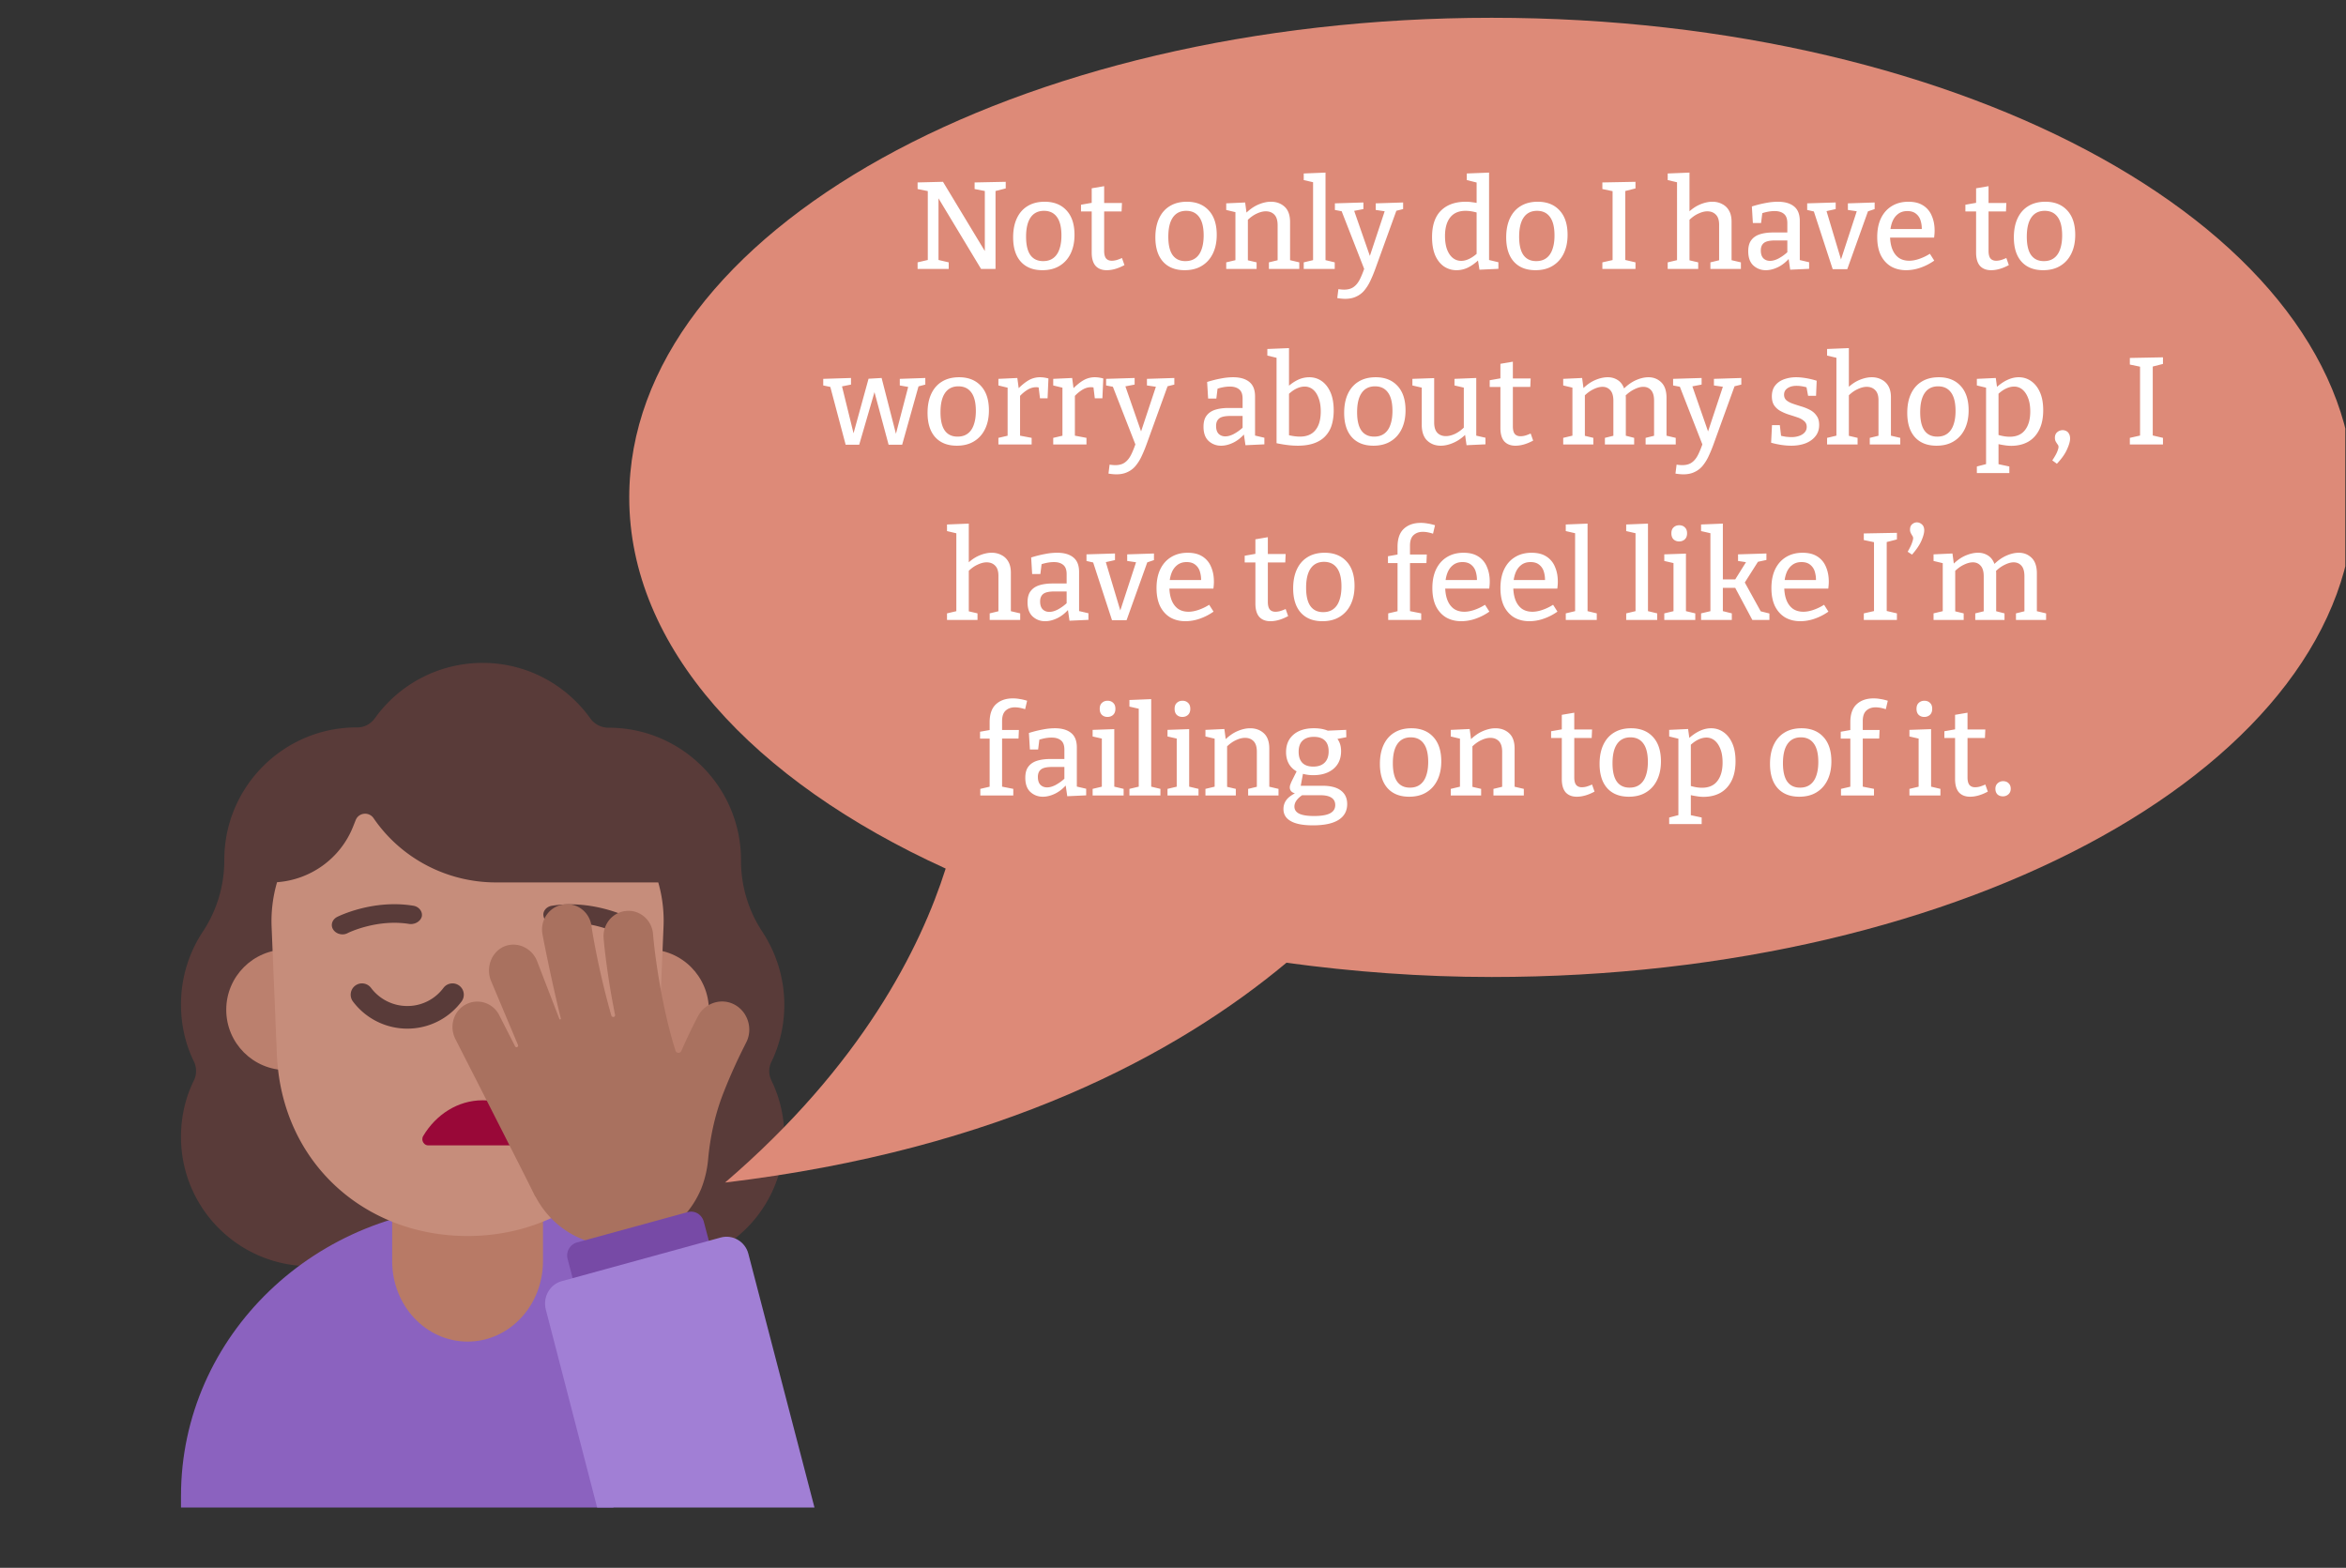
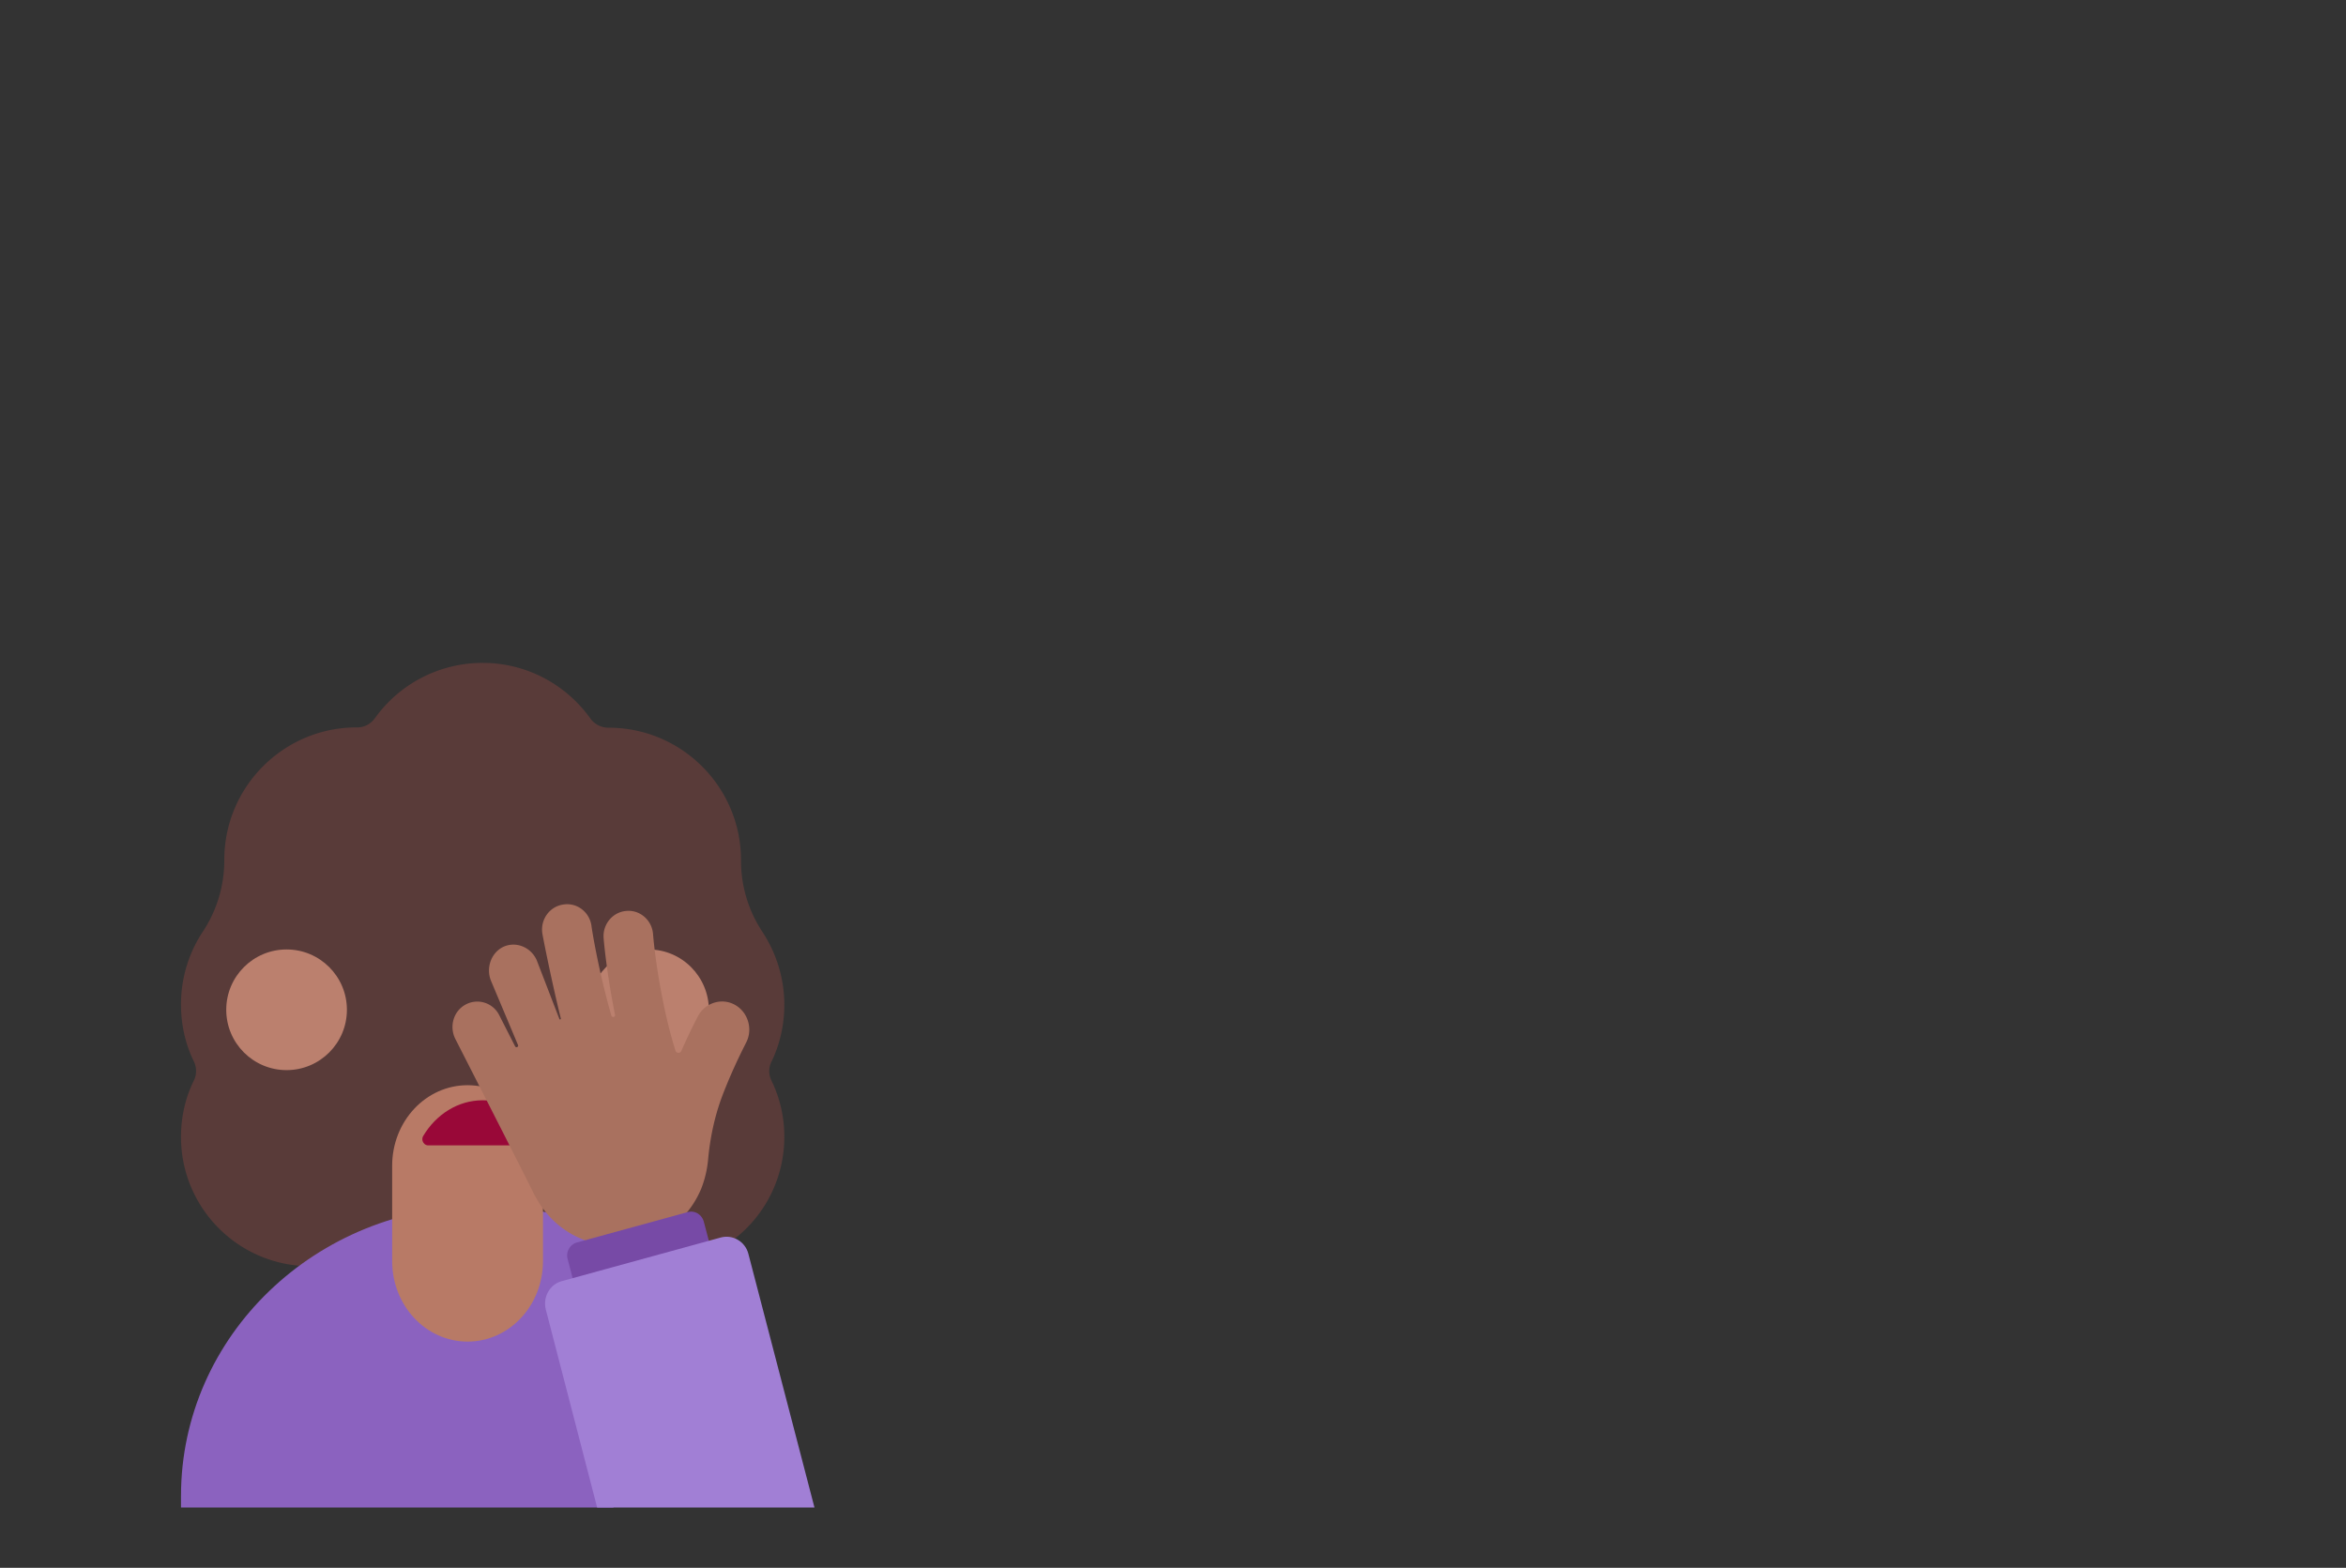
<svg xmlns="http://www.w3.org/2000/svg" width="401" height="268" fill="none">
  <rect width="100%" height="100%" fill="#333333" stroke="none" />
  <path fill="#593B39" d="M131.836 181.545c1.45-2.951 2.226-6.316 2.226-9.785 0-4.607-1.397-8.904-3.779-12.528a22.049 22.049 0 0 1-3.624-12.166v-.052c0-12.476-10.146-22.623-22.623-22.623a3.825 3.825 0 0 1-3.106-1.553c-4.142-5.798-10.872-9.526-18.43-9.526a22.627 22.627 0 0 0-18.43 9.474c-.725.984-1.864 1.605-3.106 1.553-12.477 0-22.623 10.147-22.623 22.624v.051c0 4.349-1.243 8.542-3.624 12.166a22.484 22.484 0 0 0-3.78 12.529c0 3.52.777 6.833 2.227 9.784a3.742 3.742 0 0 1 0 3.158c-1.45 2.899-2.227 6.212-2.227 9.681 0 12.218 9.888 22.106 22.106 22.106h58.914c12.218 0 22.105-9.888 22.105-22.106 0-3.469-.776-6.73-2.226-9.681a3.625 3.625 0 0 1 0-3.106z" />
  <path fill="#8B62BF" d="M30.938 255.708c0-27.354 23.071-49.532 51.562-49.583 11.61 0 22.322 3.692 30.938 9.917l-8.594 41.646H30.938v-1.98z" />
  <path fill="#B87A66" d="M79.922 229.328c-7.129 0-12.89-6.157-12.89-13.774v-16.279c0-7.618 5.761-13.775 12.89-13.775 7.129 0 12.89 6.157 12.89 13.775v16.279c0 7.617-5.761 13.774-12.89 13.774z" />
  <path fill="#BB806E" d="M59.297 172.609c0 5.696-4.617 10.313-10.313 10.313-5.695 0-10.312-4.617-10.312-10.313 0-5.695 4.617-10.312 10.312-10.312 5.696 0 10.313 4.617 10.313 10.312zm61.875.085c0 5.742-4.617 10.397-10.313 10.397-5.695 0-10.312-4.655-10.312-10.397s4.617-10.397 10.312-10.397c5.696 0 10.313 4.655 10.313 10.397z" />
-   <path fill="#C68D7B" d="M47.359 150.799c5.719-.41 10.768-4.041 12.935-9.352l.5-1.249c.501-1.299 2.254-1.499 3.055-.35 4.706 6.894 12.566 10.99 20.927 10.99h27.741a23.692 23.692 0 0 1 .898 7.593l-.901 21.83c-.802 18.582-15.17 31.02-32.594 31.02-17.473 0-31.792-12.438-32.593-31.02l-.901-21.83a23.763 23.763 0 0 1 .933-7.632z" />
  <path fill="#593B39" d="M60.716 168.484a1.933 1.933 0 0 1 2.707.388 7.749 7.749 0 0 0 6.186 3.093 7.676 7.676 0 0 0 6.187-3.093 1.933 1.933 0 1 1 3.095 2.319 11.543 11.543 0 0 1-9.282 4.641 11.619 11.619 0 0 1-9.281-4.641 1.934 1.934 0 0 1 .388-2.707z" />
  <path fill="#990838" d="M92.66 194.17c-2.173-3.645-5.905-6.092-10.157-6.092s-7.984 2.447-10.157 6.092c-.472.781.19 1.719.945 1.614h18.377c.756.209 1.464-.781.992-1.614z" />
  <path fill="#593B39" d="M56.969 158.917c.36.534.978.802 1.595.802.31 0 .618-.089.876-.223.051-.045 4.993-2.451 10.502-1.56.978.134 1.956-.445 2.162-1.292.154-.847-.515-1.693-1.493-1.827-6.847-1.114-12.716 1.782-12.973 1.916-.875.446-1.184 1.426-.67 2.184zm48.585.597c.31.135.619.226.929.226.619 0 1.238-.271 1.548-.812.516-.767.206-1.714-.671-2.166a2.543 2.543 0 0 1-.14-.06c-.963-.428-6.491-2.884-12.864-1.879-.98.135-1.65.992-1.444 1.804.154.902 1.135 1.489 2.115 1.308 5.522-.902 10.475 1.534 10.527 1.579z" />
  <path fill="#A9715F" d="M121.032 198.238c.34-3.734 1.116-7.419 2.425-10.904 1.94-5.078 4.025-8.962 4.025-9.012 1.261-2.29.437-5.228-1.794-6.522-2.231-1.295-5.092-.448-6.353 1.842-.097.199-1.358 2.539-2.862 5.975a.534.534 0 0 1-1.018-.05c-2.279-7.17-3.54-16.182-3.831-19.916-.194-2.39-2.28-4.183-4.608-3.934-2.328.2-4.073 2.341-3.831 4.73 0 .2.437 5.029 1.552 11.004.145.697.242 1.344.388 1.992.048.199-.097.398-.291.398a.364.364 0 0 1-.339-.249c-2.328-8.165-3.395-15.186-3.395-15.335-.34-2.39-2.522-4.033-4.85-3.635-2.328.349-3.928 2.589-3.54 4.979.048.349 1.455 7.618 3.152 14.489.048.149-.194.249-.242.1l-3.88-10.058c-.97-2.191-3.444-3.236-5.578-2.34-2.182.946-3.152 3.634-2.23 5.875l4.607 10.954c.145.299-.291.548-.485.249l-2.716-5.328a4.187 4.187 0 0 0-5.723-1.842c-2.085 1.095-2.861 3.734-1.794 5.875 4.801 9.411 12.61 24.746 13.58 26.787.048.1.096.15.145.2 1.649 3.136 4.316 5.725 7.76 7.169 7.953 3.436 17.167-.398 20.562-8.564a18.16 18.16 0 0 0 1.164-4.929z" />
  <path fill="#774AA6" d="m121.808 214.519-23.279 6.423-1.503-5.726a2.31 2.31 0 0 1 1.6-2.838l18.914-5.178c1.213-.349 2.425.398 2.764 1.643l1.504 5.676z" />
  <path fill="#A17FD5" d="M102.069 257.687h37.149l-11.299-43.367c-.534-2.091-2.668-3.336-4.705-2.788L96.007 219c-2.037.548-3.25 2.739-2.716 4.83l8.778 33.857z" />
  <g clip-path="url(#a)">
    <path fill="#DD8A78" d="M254.98 3.04c-81.419 0-147.424 36.704-147.424 81.982 0 25.578 21.081 48.416 54.088 63.448-4.292 13.521-14.292 33.577-37.708 53.669 47.16-5.622 77.316-22.024 95.957-37.571 11.27 1.534 22.974 2.436 35.087 2.436 81.42 0 147.425-36.705 147.425-81.982 0-45.278-66.005-81.982-147.425-81.982z" />
-     <path fill="#fff" d="m166.589 31.186 5.319-.107v1.128l-2.085.532.341-.468v13.703h-2.469l-7.596-12.597h.319v11.448l-.361-.469 2.106.49v1.128h-5.319v-1.128l2.106-.49-.362.469V32.27l.256.447-2-.405v-1.127l4.34-.107 7.469 12.363-.319.02V32.272l.361.447-2.106-.405v-1.127zm11.969 3.298c1.589 0 2.837.496 3.745 1.49.908.978 1.361 2.368 1.361 4.17 0 1.22-.219 2.283-.659 3.191-.44.908-1.071 1.61-1.894 2.107-.808.496-1.787.744-2.936.744-1.575 0-2.802-.482-3.681-1.447-.88-.978-1.319-2.368-1.319-4.17 0-1.262.212-2.348.638-3.255.425-.908 1.035-1.603 1.83-2.086.808-.496 1.78-.744 2.915-.744zm-.107 1.553c-1.007 0-1.773.383-2.298 1.149-.51.752-.766 1.844-.766 3.277 0 1.404.249 2.454.745 3.149.497.68 1.22 1.021 2.17 1.021.696 0 1.27-.17 1.724-.51.468-.341.816-.837 1.043-1.49.241-.667.361-1.461.361-2.383 0-1.404-.255-2.454-.766-3.15-.51-.709-1.248-1.063-2.213-1.063zm10.728 10.15c-.823 0-1.461-.249-1.915-.745-.44-.511-.66-1.27-.66-2.277v-7.32l.298.298h-2.127v-1.149l2.17-.383-.341.405v-2.83l2.128-.362v3.192l-.255-.32h3.298l-.064 1.447h-3.234l.255-.298v7.022c0 .596.107 1.029.319 1.298.227.27.554.404.979.404.241 0 .504-.035.787-.106.298-.085.618-.206.958-.362l.426 1.213c-1.079.582-2.086.872-3.022.872zm13.69-11.703c1.589 0 2.837.496 3.745 1.49.908.978 1.362 2.368 1.362 4.17 0 1.22-.22 2.283-.66 3.191-.439.908-1.071 1.61-1.893 2.107-.809.496-1.788.744-2.937.744-1.574 0-2.801-.482-3.681-1.447-.879-.978-1.319-2.368-1.319-4.17 0-1.262.213-2.348.638-3.255.426-.908 1.036-1.603 1.83-2.086.809-.496 1.781-.744 2.915-.744zm-.106 1.553c-1.007 0-1.773.383-2.298 1.149-.511.752-.766 1.844-.766 3.277 0 1.404.248 2.454.745 3.149.496.68 1.22 1.021 2.17 1.021.695 0 1.27-.17 1.724-.51.468-.341.815-.837 1.042-1.49.241-.667.362-1.461.362-2.383 0-1.404-.255-2.454-.766-3.15-.511-.709-1.248-1.063-2.213-1.063zm6.834 9.937v-1.128l1.872-.447-.298.362v-8.81l.298.384-1.872-.447V34.76l3.234-.149.277 2.064-.277-.106c.695-.71 1.426-1.234 2.192-1.575.78-.34 1.517-.51 2.212-.51.951 0 1.738.29 2.362.872.624.582.929 1.482.915 2.702v6.703l-.234-.34 1.809.425v1.128h-5.192v-1.128l1.766-.426-.277.362v-6.277c0-.823-.184-1.425-.553-1.809-.369-.383-.858-.574-1.468-.574-.482 0-1.007.135-1.574.404-.554.256-1.1.653-1.639 1.192l.149-.383v7.447l-.234-.34 1.724.404v1.128h-5.192zm16.973-1.298-.191-.256 1.766.426v1.128h-5.298v-1.128l1.787-.426-.191.256V30.994l.17.192-1.766-.405v-1.127l3.723-.15v15.172zm2.008 6.277.191-1.532c.185.028.355.05.511.063.17.015.326.022.468.022.667 0 1.206-.15 1.617-.447.426-.298.788-.745 1.085-1.34.298-.596.596-1.348.894-2.256l-.064.766-4.021-10.298.255.212-1.34-.255V34.76l4.872-.149v1.128l-1.766.34.128-.212 3.021 8.681-.51-.106 2.83-8.533.148.234-1.744-.255V34.76l4.681-.149v1.128l-1.447.362.34-.213-3.659 10.107c-.27.738-.554 1.418-.852 2.043a7.473 7.473 0 0 1-1.021 1.617 3.84 3.84 0 0 1-1.383 1.042c-.525.256-1.156.383-1.894.383-.383 0-.829-.042-1.34-.127zm20.393-4.767a3.79 3.79 0 0 1-2.149-.638c-.638-.44-1.141-1.078-1.51-1.915-.355-.851-.532-1.887-.532-3.107 0-2.014.51-3.525 1.532-4.532 1.021-1.007 2.44-1.51 4.255-1.51.355 0 .717.028 1.085.085a8.87 8.87 0 0 1 1.171.212l-.426.235v-4.022l.213.255-1.894-.468v-1.127l3.809-.15v15.214l-.277-.34 1.873.447v1.127l-3.234.15-.298-1.83.234.084c-.639.61-1.277 1.072-1.915 1.384a4.447 4.447 0 0 1-1.937.446zm.788-1.595c.454 0 .922-.121 1.404-.362.497-.241 1-.603 1.511-1.085l-.277.68v-7.936l.277.51c-.795-.24-1.518-.361-2.171-.361-1.163 0-2.042.383-2.638 1.149-.582.752-.872 1.801-.872 3.149 0 .88.113 1.638.34 2.277.241.638.567 1.127.979 1.468.425.34.908.51 1.447.51zm13.079-10.107c1.588 0 2.837.496 3.745 1.49.908.978 1.361 2.368 1.361 4.17 0 1.22-.219 2.283-.659 3.191-.44.908-1.071 1.61-1.894 2.107-.808.496-1.787.744-2.936.744-1.575 0-2.802-.482-3.681-1.447-.88-.978-1.32-2.368-1.32-4.17 0-1.262.213-2.348.639-3.255.425-.908 1.035-1.603 1.83-2.086.808-.496 1.78-.744 2.915-.744zm-.107 1.553c-1.007 0-1.773.383-2.298 1.149-.51.752-.766 1.844-.766 3.277 0 1.404.249 2.454.745 3.149.497.68 1.22 1.021 2.17 1.021.695 0 1.27-.17 1.724-.51.468-.341.816-.837 1.043-1.49.241-.667.361-1.461.361-2.383 0-1.404-.255-2.454-.766-3.15-.51-.709-1.248-1.063-2.213-1.063zm16.821-3.83-2 .51.255-.34V44.74l-.255-.361 2 .468v1.128h-5.66v-1.128l1.979-.447-.234.34V32.377l.298.362-2.043-.426v-1.127l5.66-.107v1.128zm5.507 13.767v-1.128l1.894-.447-.298.362V30.845l.298.383-1.894-.447v-1.127l3.724-.15v7.171l-.468-.106c.681-.71 1.404-1.234 2.17-1.575.78-.34 1.518-.51 2.213-.51.624 0 1.185.134 1.681.404a2.71 2.71 0 0 1 1.192 1.17c.283.51.418 1.17.404 1.979v6.724l-.234-.34 1.83.425v1.128h-5.213v-1.128l1.766-.426-.277.362v-6.277c.014-.823-.17-1.425-.553-1.809-.369-.383-.858-.574-1.468-.574-.468 0-.986.135-1.554.404-.567.256-1.12.66-1.659 1.213l.17-.404v7.447l-.234-.34 1.723.404v1.128h-5.213zm22.577-1.15-.319-.446 1.915.447v1.127l-3.234.15-.298-2.043.17.064c-.61.695-1.27 1.212-1.979 1.553-.709.34-1.397.51-2.064.51-.822 0-1.532-.27-2.127-.808-.582-.54-.873-1.348-.873-2.426 0-.823.177-1.46.532-1.915.355-.468.851-.801 1.49-1 .638-.198 1.39-.298 2.255-.298h2.596l-.192.234v-1.83c0-.737-.191-1.262-.574-1.574-.383-.326-.915-.49-1.596-.49a6.42 6.42 0 0 0-1.128.107c-.383.07-.801.184-1.255.34l.298-.298-.234 1.894h-1.405l-.17-2.83c.865-.27 1.66-.468 2.383-.596a10.884 10.884 0 0 1 2.043-.212c1.192 0 2.114.262 2.766.787.667.525 1 1.355 1 2.49v7.064zm-6.66-2.02c0 .61.149 1.063.447 1.361.298.284.674.426 1.128.426.454 0 .95-.142 1.489-.426a7.55 7.55 0 0 0 1.596-1.17l-.128.532v-2.639l.192.213h-2.256c-.936 0-1.581.142-1.936.426-.355.283-.532.709-.532 1.276zm14.883-8.044 4.574-.149v1.128l-1.383.468.341-.362-3.639 10.171h-2.489l-3.298-10.107.34.298-1.404-.319V34.76l4.872-.149v1.128l-1.808.404.17-.298 2.638 8.81h-.191l2.851-8.724.149.212-1.723-.255V34.76zm9.971 11.426c-.978 0-1.844-.212-2.595-.638-.738-.44-1.32-1.078-1.745-1.915-.412-.851-.617-1.887-.617-3.107 0-1.248.213-2.319.638-3.212.44-.908 1.057-1.603 1.851-2.086.809-.496 1.752-.744 2.83-.744 1.036 0 1.88.212 2.532.638a3.74 3.74 0 0 1 1.468 1.766c.327.738.49 1.582.49 2.532a7.3 7.3 0 0 1-.021.553 18.61 18.61 0 0 1-.064.639h-8.065v-1.468h6.15l-.192.127a4.785 4.785 0 0 0-.213-1.596 2.298 2.298 0 0 0-.787-1.149c-.369-.298-.858-.447-1.468-.447-.667 0-1.22.185-1.66.554-.439.354-.766.844-.978 1.468-.213.624-.32 1.34-.32 2.149 0 .865.121 1.624.362 2.277.241.638.603 1.142 1.085 1.51.497.355 1.107.532 1.83.532.511 0 1.064-.099 1.66-.298a8.598 8.598 0 0 0 1.872-.893l.745 1.17a9.326 9.326 0 0 1-2.426 1.234 7.444 7.444 0 0 1-2.362.404zm14.517 0c-.823 0-1.461-.248-1.915-.744-.44-.511-.66-1.27-.66-2.277v-7.32l.298.298h-2.128v-1.149l2.171-.383-.341.405v-2.83l2.128-.362v3.192l-.255-.32h3.298l-.064 1.447h-3.234l.255-.298v7.022c0 .596.106 1.029.319 1.298.227.27.553.404.979.404.241 0 .504-.035.787-.106a6.82 6.82 0 0 0 .958-.362l.425 1.213c-1.078.582-2.085.872-3.021.872zm9.264-11.702c1.589 0 2.837.496 3.745 1.49.908.978 1.362 2.368 1.362 4.17 0 1.22-.22 2.283-.66 3.191-.439.908-1.071 1.61-1.893 2.107-.809.496-1.788.744-2.937.744-1.574 0-2.801-.482-3.681-1.447-.879-.978-1.319-2.368-1.319-4.17 0-1.262.213-2.348.638-3.255.426-.908 1.036-1.603 1.83-2.086.809-.496 1.78-.744 2.915-.744zm-.106 1.553c-1.007 0-1.773.383-2.298 1.149-.511.752-.766 1.844-.766 3.277 0 1.404.248 2.454.745 3.149.496.68 1.219 1.021 2.17 1.021.695 0 1.269-.17 1.723-.51.468-.341.816-.837 1.043-1.49.241-.667.362-1.461.362-2.383 0-1.404-.256-2.454-.766-3.15-.511-.709-1.249-1.063-2.213-1.063zM153.801 64.76l4.362-.149v1.128l-1.447.383.34-.277-2.851 10.171h-2.319l-2.617-9.745h.425l-2.83 9.745h-2.319l-2.681-10.107.277.277-1.426-.298V64.76l4.745-.149v1.128l-1.809.362.234-.213 2.171 8.83h-.341l2.745-9.979 2.234-.128 2.617 10.192h-.34l2.319-8.873.213.256-1.702-.298V64.76zm10.128-.276c1.589 0 2.837.496 3.745 1.49.908.978 1.362 2.368 1.362 4.17 0 1.22-.22 2.283-.66 3.191-.439.908-1.071 1.61-1.893 2.107-.809.496-1.788.744-2.937.744-1.574 0-2.801-.482-3.681-1.447-.879-.978-1.319-2.368-1.319-4.17 0-1.262.213-2.348.638-3.255.426-.908 1.036-1.603 1.83-2.086.809-.496 1.781-.744 2.915-.744zm-.106 1.553c-1.007 0-1.773.383-2.298 1.149-.511.752-.766 1.844-.766 3.277 0 1.404.248 2.454.745 3.149.496.68 1.22 1.021 2.17 1.021.695 0 1.27-.17 1.724-.51.468-.341.815-.838 1.042-1.49.241-.667.362-1.461.362-2.383 0-1.404-.255-2.454-.766-3.15-.511-.709-1.248-1.063-2.213-1.063zm6.834 9.937v-1.128l1.83-.426-.256.362v-8.83l.277.383-1.851-.447V64.76l3.234-.149.277 2.064-.277-.085c.638-.667 1.262-1.184 1.872-1.553a3.87 3.87 0 0 1 2.001-.553 5.4 5.4 0 0 1 1.446.212l-.148 3.384h-1.298l-.277-2.256.234.447a2.118 2.118 0 0 0-.319-.064 2.103 2.103 0 0 0-.298-.021c-.525 0-1.043.163-1.553.49a6.09 6.09 0 0 0-1.383 1.212l.191-.617v7.511l-.276-.362 2.255.426v1.128h-5.681zm9.371 0v-1.128l1.83-.426-.255.362v-8.83l.276.383-1.851-.447V64.76l3.234-.149.277 2.064-.277-.085c.639-.667 1.263-1.184 1.873-1.553a3.866 3.866 0 0 1 2-.553c.454 0 .936.07 1.447.212l-.149 3.384h-1.298l-.277-2.256.234.447a2.093 2.093 0 0 0-.319-.064 2.093 2.093 0 0 0-.298-.021c-.525 0-1.042.163-1.553.49a6.134 6.134 0 0 0-1.383 1.212l.191-.617v7.511l-.276-.362 2.255.426v1.128h-5.681zm9.444 4.979.191-1.532c.185.028.355.05.511.063.17.015.326.022.468.022.667 0 1.206-.15 1.617-.447.426-.298.787-.745 1.085-1.34.298-.596.596-1.348.894-2.256l-.064.766-4.021-10.299.255.213-1.341-.255V64.76l4.873-.149v1.128l-1.766.34.128-.212 3.021 8.681-.511-.106 2.83-8.533.149.234-1.745-.255V64.76l4.682-.149v1.128l-1.447.362.34-.213-3.66 10.107a23.182 23.182 0 0 1-.851 2.043 7.51 7.51 0 0 1-1.021 1.617 3.84 3.84 0 0 1-1.383 1.042c-.525.256-1.156.383-1.894.383-.383 0-.83-.042-1.34-.127zm25.053-6.128-.319-.447 1.915.447v1.127l-3.234.15-.298-2.043.17.064c-.61.694-1.27 1.212-1.979 1.553-.709.34-1.397.51-2.064.51a3.07 3.07 0 0 1-2.128-.808c-.581-.54-.872-1.348-.872-2.426 0-.823.177-1.46.532-1.915.355-.468.851-.801 1.489-1 .639-.199 1.391-.298 2.256-.298h2.596l-.192.234v-1.83c0-.737-.191-1.262-.574-1.574-.383-.326-.915-.49-1.596-.49a6.42 6.42 0 0 0-1.128.107c-.383.07-.801.184-1.255.34l.298-.298-.234 1.894h-1.405l-.17-2.83c.865-.27 1.66-.468 2.383-.596a10.884 10.884 0 0 1 2.043-.212c1.191 0 2.114.262 2.766.787.667.525 1 1.355 1 2.49v7.064zm-6.66-2.022c0 .61.149 1.064.447 1.362.298.284.674.426 1.128.426.454 0 .95-.142 1.489-.426a7.55 7.55 0 0 0 1.596-1.17l-.128.532v-2.639l.192.213h-2.256c-.936 0-1.581.142-1.936.426-.355.283-.532.709-.532 1.276zm13.932 3.383a14.28 14.28 0 0 1-1.681-.106 22.494 22.494 0 0 1-1.915-.32V60.655l.383.595-1.957-.468v-1.127l3.702-.15v7.001l-.276-.32a6.945 6.945 0 0 1 1.787-1.255 4.538 4.538 0 0 1 1.936-.446c.809 0 1.525.22 2.149.66.624.439 1.121 1.077 1.49 1.914s.553 1.873.553 3.107c0 .908-.114 1.737-.34 2.49a4.733 4.733 0 0 1-1.086 1.893c-.482.525-1.12.93-1.915 1.213-.78.284-1.723.425-2.83.425zm.383-1.553c1.178 0 2.064-.369 2.66-1.106.61-.738.915-1.802.915-3.192 0-.894-.12-1.653-.362-2.277-.227-.638-.546-1.127-.957-1.468a2.202 2.202 0 0 0-1.447-.51c-.454 0-.929.12-1.426.361-.482.241-.978.61-1.489 1.107l.255-.724v8.064l-.276-.553c.808.199 1.517.298 2.127.298zm12.959-10.15c1.589 0 2.837.497 3.745 1.49.908.979 1.362 2.369 1.362 4.17 0 1.22-.22 2.284-.66 3.192-.439.908-1.071 1.61-1.893 2.107-.809.496-1.788.744-2.937.744-1.574 0-2.801-.482-3.681-1.447-.879-.978-1.319-2.368-1.319-4.17 0-1.262.213-2.348.638-3.255.426-.908 1.036-1.603 1.83-2.086.809-.496 1.78-.744 2.915-.744zm-.106 1.554c-1.007 0-1.773.383-2.298 1.149-.511.752-.766 1.844-.766 3.277 0 1.404.248 2.454.745 3.149.496.68 1.22 1.021 2.17 1.021.695 0 1.269-.17 1.723-.51.469-.341.816-.838 1.043-1.49.241-.667.362-1.461.362-2.383 0-1.404-.256-2.454-.766-3.15-.511-.709-1.249-1.063-2.213-1.063zm11.238 10.15c-.936 0-1.716-.299-2.34-.894-.61-.596-.915-1.504-.915-2.724v-6.596l.234.34-1.83-.425V64.76l3.723-.127v7.575c0 .794.178 1.383.532 1.766.369.382.859.574 1.469.574.482 0 1-.128 1.553-.383.567-.27 1.12-.674 1.66-1.213l-.149.426V65.93l.234.383-1.83-.425V64.76l3.723-.149v10.15l-.298-.362 1.873.426v1.127l-3.234.15-.298-2.107.298.106c-.695.71-1.433 1.234-2.213 1.575-.766.34-1.497.51-2.192.51zm12.767 0c-.822 0-1.461-.249-1.915-.745-.439-.511-.659-1.27-.659-2.277v-7.32l.298.298h-2.128v-1.149l2.17-.383-.34.405v-2.83l2.128-.362v3.192l-.256-.32h3.298l-.064 1.447h-3.234l.256-.298v7.022c0 .596.106 1.028.319 1.298.227.27.553.404.978.404.242 0 .504-.035.788-.106.298-.085.617-.206.957-.362l.426 1.213c-1.078.582-2.085.872-3.022.872zm18.627-9.618-.298.064c.695-.724 1.426-1.263 2.192-1.617.78-.355 1.518-.532 2.213-.532.865 0 1.595.29 2.191.872.596.582.894 1.468.894 2.66v6.745l-.234-.34 1.808.425v1.128h-5.149v-1.128l1.724-.426-.277.362v-6.277c0-.823-.17-1.425-.511-1.808-.34-.383-.787-.575-1.34-.575-.454 0-.965.142-1.532.426-.567.27-1.121.68-1.66 1.234l.171-.49c.014.128.021.248.021.362.014.1.021.199.021.298v6.809l-.234-.34 1.66.425v1.128h-5.001v-1.128l1.724-.426-.277.362v-6.277c0-.823-.177-1.425-.532-1.808-.34-.383-.78-.575-1.319-.575-.468 0-.979.135-1.532.404-.553.256-1.099.653-1.638 1.192l.149-.362v7.426l-.234-.34 1.681.404v1.128h-5.15v-1.128l1.873-.447-.298.362v-8.81l.298.384-1.873-.447V64.76l3.235-.149.276 2.064-.276-.106c.68-.71 1.404-1.234 2.17-1.575.78-.34 1.518-.51 2.213-.51.652 0 1.234.17 1.745.51.51.34.879.866 1.106 1.575zm8.72 14.384.192-1.532c.184.028.354.05.51.063.171.015.327.022.469.022.666 0 1.205-.15 1.617-.447.425-.298.787-.745 1.085-1.34.298-.596.596-1.348.894-2.256l-.064.766-4.022-10.299.256.213-1.341-.255V64.76l4.873-.149v1.128l-1.766.34.127-.212 3.022 8.681-.511-.106 2.83-8.533.149.234-1.745-.255V64.76l4.681-.149v1.128l-1.447.362.341-.213-3.66 10.107a23.49 23.49 0 0 1-.851 2.043 7.51 7.51 0 0 1-1.021 1.617 3.84 3.84 0 0 1-1.383 1.042c-.525.256-1.157.383-1.894.383a8.3 8.3 0 0 1-1.341-.127zm18.564-13.49c0 .41.142.737.426.978.283.227.652.419 1.106.575.454.156.936.312 1.447.468a7.937 7.937 0 0 1 1.468.596c.454.24.823.567 1.106.978.298.398.447.922.447 1.575 0 .766-.212 1.411-.638 1.936-.411.525-.979.93-1.702 1.213-.724.27-1.532.404-2.426.404-.525 0-1.078-.042-1.66-.127a14.425 14.425 0 0 1-1.787-.383l.149-3h1.341l.234 2.021-.213-.255c.312.085.645.156 1 .212a8.79 8.79 0 0 0 1 .064c.44 0 .851-.064 1.234-.191.397-.128.716-.32.958-.575.255-.27.383-.596.383-.978 0-.426-.149-.76-.447-1-.284-.256-.653-.462-1.107-.618a43.91 43.91 0 0 0-1.447-.468 8.413 8.413 0 0 1-1.425-.596 3.158 3.158 0 0 1-1.107-.957c-.283-.397-.425-.93-.425-1.596 0-.752.191-1.369.574-1.851.383-.482.894-.837 1.532-1.064a6.054 6.054 0 0 1 2.043-.34c.496 0 1.043.05 1.638.149.61.099 1.234.248 1.873.446l-.107 2.575h-1.361l-.32-1.724.298.341c-.709-.213-1.361-.32-1.957-.32-.624 0-1.135.136-1.532.405-.397.27-.596.638-.596 1.107zm7.352 8.51v-1.127l1.893-.447-.297.362V60.845l.297.383-1.893-.447v-1.127l3.723-.15v7.171l-.468-.106c.681-.71 1.405-1.234 2.171-1.575.78-.34 1.517-.51 2.212-.51.625 0 1.185.134 1.681.404a2.71 2.71 0 0 1 1.192 1.17c.284.51.418 1.17.404 1.979v6.724l-.234-.34 1.83.425v1.128h-5.213v-1.128l1.766-.426-.277.362v-6.277c.015-.823-.17-1.425-.553-1.808-.369-.383-.858-.575-1.468-.575-.468 0-.986.135-1.553.404-.568.256-1.121.66-1.66 1.213l.17-.404v7.447l-.234-.34 1.724.404v1.128h-5.213zm19.087-11.49c1.589 0 2.837.497 3.745 1.49.908.979 1.362 2.369 1.362 4.17 0 1.22-.22 2.284-.66 3.192-.44.908-1.071 1.61-1.894 2.107-.808.496-1.787.744-2.936.744-1.575 0-2.802-.482-3.681-1.447-.88-.978-1.319-2.368-1.319-4.17 0-1.262.212-2.348.638-3.255.426-.908 1.036-1.603 1.83-2.086.808-.496 1.78-.744 2.915-.744zm-.106 1.554c-1.008 0-1.774.383-2.298 1.149-.511.752-.766 1.844-.766 3.277 0 1.404.248 2.454.744 3.149.497.68 1.22 1.021 2.171 1.021.695 0 1.269-.17 1.723-.51.468-.341.816-.838 1.043-1.49.241-.667.361-1.461.361-2.383 0-1.404-.255-2.454-.766-3.15-.51-.709-1.248-1.063-2.212-1.063zm6.621 14.83V79.74l1.893-.49-.319.383V66.016l.277.319-1.851-.447V64.76l3.234-.149.255 1.852-.255-.15c.667-.61 1.319-1.063 1.957-1.361.653-.312 1.305-.468 1.958-.468.794 0 1.504.22 2.128.66.638.439 1.142 1.077 1.51 1.914.369.823.554 1.844.554 3.064 0 1.32-.227 2.433-.681 3.34-.454.909-1.092 1.597-1.915 2.065-.823.454-1.788.68-2.894.68a6.88 6.88 0 0 1-1.17-.106 11.285 11.285 0 0 1-1.277-.255l.298-.255v4.042l-.255-.34 2.106.447v1.128h-5.553zm5.596-6.213c1.177 0 2.057-.383 2.638-1.149.596-.766.894-1.822.894-3.17 0-.894-.121-1.653-.362-2.277-.241-.638-.567-1.127-.979-1.468a2.169 2.169 0 0 0-1.425-.51c-.454 0-.929.12-1.426.361-.496.241-.993.61-1.489 1.107l.255-.617v7.787l-.277-.447c.795.256 1.518.383 2.171.383zm7.298 4.043c.426-.638.709-1.142.851-1.51.142-.355.213-.618.213-.788a.655.655 0 0 0-.17-.447 6.377 6.377 0 0 1-.298-.468c-.099-.17-.149-.39-.149-.66 0-.41.135-.73.404-.957a1.44 1.44 0 0 1 .915-.34c.213 0 .419.05.617.149.199.099.355.255.468.468.128.212.192.49.192.83 0 .453-.17 1.056-.511 1.808-.326.766-.908 1.596-1.745 2.49l-.787-.575zm18.916-16.49-2.001.51.256-.34V74.74l-.256-.362 2.001.468v1.128h-5.66v-1.128l1.978-.447-.234.34V62.378l.298.362-2.042-.426v-1.127l5.66-.107v1.128zm-207.842 43.767v-1.128l1.893-.447-.298.362V90.845l.298.383-1.893-.447v-1.127l3.723-.15v7.171l-.468-.106c.681-.71 1.404-1.234 2.17-1.575.781-.34 1.518-.51 2.213-.51.625 0 1.185.134 1.681.404a2.71 2.71 0 0 1 1.192 1.17c.284.51.418 1.17.404 1.979v6.724l-.234-.341 1.83.426v1.128h-5.213v-1.128l1.766-.426-.277.362v-6.277c.015-.823-.17-1.425-.553-1.808-.369-.383-.858-.575-1.468-.575-.468 0-.986.135-1.553.404-.568.256-1.121.66-1.66 1.213l.17-.404v7.447l-.234-.34 1.724.404v1.128h-5.213zm22.576-1.149-.319-.447 1.915.447v1.127l-3.234.149-.298-2.042.17.063c-.61.696-1.269 1.213-1.979 1.554-.709.34-1.397.51-2.063.51-.823 0-1.532-.269-2.128-.808-.582-.539-.873-1.348-.873-2.426 0-.823.178-1.461.532-1.915.355-.468.851-.801 1.49-1 .638-.199 1.39-.298 2.255-.298h2.596l-.191.234v-1.83c0-.737-.192-1.262-.575-1.574-.383-.326-.915-.49-1.596-.49-.354 0-.73.036-1.127.107-.383.07-.802.184-1.256.34l.298-.298-.234 1.894h-1.404l-.171-2.83c.866-.27 1.66-.468 2.384-.596a10.865 10.865 0 0 1 2.042-.212c1.192 0 2.114.262 2.766.787.667.525 1 1.355 1 2.49v7.064zm-6.66-2.022c0 .61.149 1.064.447 1.362.298.284.674.426 1.128.426.454 0 .95-.142 1.489-.426a7.511 7.511 0 0 0 1.596-1.17l-.127.532v-2.639l.191.213h-2.255c-.937 0-1.582.142-1.937.426-.354.283-.532.709-.532 1.276zm14.883-8.043 4.575-.149v1.128l-1.383.468.34-.362-3.639 10.171h-2.489l-3.298-10.107.34.298-1.404-.319V94.76l4.873-.149v1.128l-1.809.404.17-.298 2.639 8.809h-.192l2.851-8.724.149.213-1.723-.255V94.76zm9.972 11.426c-.979 0-1.844-.212-2.596-.638-.738-.44-1.319-1.078-1.745-1.915-.411-.851-.617-1.887-.617-3.106 0-1.249.213-2.32.638-3.213.44-.908 1.057-1.603 1.851-2.086.809-.496 1.752-.744 2.83-.744 1.036 0 1.88.212 2.532.638a3.742 3.742 0 0 1 1.469 1.766c.326.738.489 1.582.489 2.532a7.3 7.3 0 0 1-.021.553c-.014.185-.036.397-.064.639h-8.064v-1.468h6.149l-.192.127a4.76 4.76 0 0 0-.212-1.596 2.3 2.3 0 0 0-.788-1.149c-.368-.298-.858-.447-1.468-.447-.667 0-1.22.185-1.659.554-.44.354-.766.844-.979 1.468-.213.624-.319 1.34-.319 2.149 0 .865.12 1.624.361 2.277.241.638.603 1.142 1.085 1.51.497.355 1.107.532 1.83.532.511 0 1.064-.099 1.66-.298a8.576 8.576 0 0 0 1.872-.893l.745 1.17a9.326 9.326 0 0 1-2.425 1.234 7.437 7.437 0 0 1-2.362.404zm14.516 0c-.823 0-1.461-.248-1.915-.744-.44-.511-.659-1.27-.659-2.277v-7.32l.297.298h-2.127v-1.149l2.17-.383-.34.405v-2.83l2.127-.362v3.192l-.255-.32h3.298l-.064 1.447h-3.234l.255-.298v7.022c0 .596.107 1.029.319 1.298.227.27.554.404.979.404.241 0 .504-.035.788-.106a6.81 6.81 0 0 0 .957-.362l.426 1.213c-1.079.582-2.086.872-3.022.872zm9.264-11.702c1.589 0 2.837.496 3.745 1.49.908.978 1.362 2.368 1.362 4.17 0 1.219-.22 2.283-.66 3.191-.439.908-1.071 1.61-1.893 2.107-.809.496-1.788.744-2.937.744-1.574 0-2.801-.482-3.681-1.446-.879-.979-1.319-2.369-1.319-4.171 0-1.262.213-2.348.638-3.255.426-.908 1.036-1.603 1.83-2.086.809-.496 1.781-.744 2.915-.744zm-.106 1.553c-1.007 0-1.773.383-2.298 1.149-.511.752-.766 1.844-.766 3.277 0 1.404.248 2.454.745 3.149.496.681 1.22 1.021 2.17 1.021.695 0 1.27-.17 1.724-.511.468-.34.815-.836 1.042-1.489.241-.667.362-1.461.362-2.383 0-1.404-.255-2.454-.766-3.15-.511-.709-1.248-1.063-2.213-1.063zm10.969 9.937v-1.128l1.83-.426-.234.277v-8.724l.234.277h-1.872v-1.17l1.915-.341-.277.362v-1.639c0-1.39.362-2.418 1.085-3.085.724-.667 1.688-1 2.894-1 .383 0 .766.035 1.149.106.397.057.823.156 1.277.298l-.341 1.447a6.859 6.859 0 0 0-.893-.234 4.552 4.552 0 0 0-.851-.085c-.653 0-1.185.191-1.596.575-.397.368-.596.964-.596 1.787v1.83l-.319-.32h3.192l-.064 1.469h-3.064l.255-.277v8.703l-.234-.256 2.149.426v1.128h-5.639zm12.504.212c-.978 0-1.844-.212-2.595-.638-.738-.44-1.32-1.078-1.745-1.915-.412-.851-.617-1.887-.617-3.106 0-1.249.212-2.32.638-3.213.44-.908 1.057-1.603 1.851-2.086.809-.496 1.752-.744 2.83-.744 1.036 0 1.88.212 2.532.638a3.74 3.74 0 0 1 1.468 1.766c.327.738.49 1.582.49 2.532 0 .184-.007.369-.022.553-.014.185-.035.397-.063.639h-8.065v-1.468h6.15l-.192.127a4.785 4.785 0 0 0-.213-1.596 2.298 2.298 0 0 0-.787-1.149c-.369-.298-.858-.447-1.468-.447-.667 0-1.22.185-1.66.554-.439.354-.766.844-.979 1.468-.212.624-.319 1.34-.319 2.149 0 .865.121 1.624.362 2.277.241.638.603 1.142 1.085 1.51.497.355 1.107.532 1.83.532.511 0 1.064-.099 1.66-.298a8.576 8.576 0 0 0 1.872-.893l.745 1.17a9.316 9.316 0 0 1-2.426 1.234 7.432 7.432 0 0 1-2.362.404zm11.637 0c-.979 0-1.844-.212-2.596-.638-.738-.44-1.319-1.078-1.745-1.915-.411-.851-.617-1.887-.617-3.106 0-1.249.213-2.32.638-3.213.44-.908 1.057-1.603 1.851-2.086.809-.496 1.752-.744 2.83-.744 1.036 0 1.88.212 2.532.638a3.742 3.742 0 0 1 1.469 1.766c.326.738.489 1.582.489 2.532a7.3 7.3 0 0 1-.021.553c-.014.185-.036.397-.064.639h-8.064v-1.468h6.149l-.192.127a4.76 4.76 0 0 0-.212-1.596 2.3 2.3 0 0 0-.788-1.149c-.368-.298-.858-.447-1.468-.447-.667 0-1.22.185-1.659.554-.44.354-.766.844-.979 1.468-.213.624-.319 1.34-.319 2.149 0 .865.12 1.624.361 2.277.241.638.603 1.142 1.085 1.51.497.355 1.107.532 1.83.532.511 0 1.064-.099 1.66-.298a8.576 8.576 0 0 0 1.872-.893l.745 1.17a9.326 9.326 0 0 1-2.425 1.234 7.437 7.437 0 0 1-2.362.404zm9.934-1.51-.192-.256 1.766.426v1.128h-5.298v-1.128l1.787-.426-.191.256V90.994l.17.192-1.766-.405v-1.127l3.724-.15v15.172zm10.327 0-.192-.256 1.767.426v1.128h-5.299v-1.128l1.788-.426-.192.256V90.994l.17.192-1.766-.405v-1.127l3.724-.15v15.172zm6.49 0-.192-.256 1.787.426v1.128h-5.298v-1.128l1.788-.426-.213.256v-8.575l.191.191-1.766-.404V94.76l3.703-.127v10.043zm-1.171-12.129c-.383 0-.702-.12-.957-.361-.241-.242-.362-.582-.362-1.022 0-.454.128-.794.383-1.021.255-.241.575-.362.958-.362.397 0 .716.12.957.362.255.227.383.567.383 1.021 0 .454-.135.802-.404 1.043-.256.227-.575.34-.958.34zm3.757 13.427v-1.128l1.894-.447-.298.426V90.909l.192.277-1.788-.405v-1.127l3.724-.15v9.852l-.383-.319h2.872l-.532.255 2.128-3.404.17.255-1.659-.255V94.76l4.851-.149v1.107l-1.872.404.595-.362-2.595 4.086v-.596l3.042 5.511-.361-.319 1.702.425v1.107h-2.915l-3.022-5.66.383.17h-2.787l.383-.192v4.533l-.255-.426 1.787.447v1.128h-5.256zm16.979.212c-.979 0-1.844-.212-2.596-.638-.737-.44-1.319-1.078-1.744-1.915-.412-.851-.617-1.887-.617-3.106 0-1.249.212-2.32.638-3.213.44-.908 1.057-1.603 1.851-2.086.809-.496 1.752-.744 2.83-.744 1.036 0 1.88.212 2.532.638a3.74 3.74 0 0 1 1.468 1.766c.326.738.49 1.582.49 2.532 0 .184-.007.369-.022.553-.014.185-.035.397-.064.639h-8.064v-1.468h6.149l-.191.127a4.785 4.785 0 0 0-.213-1.596 2.298 2.298 0 0 0-.787-1.149c-.369-.298-.858-.447-1.468-.447-.667 0-1.22.185-1.66.554-.44.354-.766.844-.979 1.468-.212.624-.319 1.34-.319 2.149 0 .865.121 1.624.362 2.277.241.638.603 1.142 1.085 1.51.497.355 1.106.532 1.83.532.511 0 1.064-.099 1.66-.298a8.576 8.576 0 0 0 1.872-.893l.745 1.17a9.332 9.332 0 0 1-2.426 1.234 7.432 7.432 0 0 1-2.362.404zm16.496-13.98-2.001.512.256-.34v12.362l-.256-.362 2.001.468v1.128h-5.66v-1.128l1.978-.447-.234.341V92.377l.298.362-2.042-.426v-1.127l5.66-.107v1.128zm2.241-1.701c0-.397.121-.695.362-.894.241-.213.511-.32.808-.32.313 0 .596.114.852.341.269.227.404.568.404 1.022 0 .44-.156 1.021-.468 1.744-.298.71-.837 1.511-1.617 2.405l-.745-.49c.383-.666.631-1.177.745-1.532.127-.354.191-.61.191-.766 0-.17-.05-.319-.149-.446-.085-.142-.17-.291-.255-.447a1.369 1.369 0 0 1-.128-.617zm14.49 6.064-.298.064c.695-.724 1.425-1.263 2.191-1.617.78-.355 1.518-.532 2.213-.532.865 0 1.596.29 2.192.872.596.582.893 1.468.893 2.66v6.745l-.234-.341 1.809.426v1.128h-5.149v-1.128l1.723-.426-.276.362v-6.277c0-.823-.171-1.425-.511-1.808-.34-.383-.787-.575-1.341-.575-.453 0-.964.142-1.532.426-.567.27-1.12.68-1.659 1.234l.17-.49c.014.128.021.248.021.362.014.1.022.199.022.298v6.809l-.234-.341 1.659.426v1.128h-5v-1.128l1.723-.426-.276.362v-6.277c0-.823-.178-1.425-.532-1.808-.341-.383-.78-.575-1.319-.575-.468 0-.979.135-1.532.404-.554.256-1.1.653-1.639 1.192l.149-.362v7.426l-.234-.34 1.681.404v1.128H330.5v-1.128l1.872-.447-.298.362v-8.81l.298.384-1.872-.447V94.76l3.234-.149.277 2.064-.277-.106c.681-.71 1.404-1.234 2.17-1.575.781-.34 1.518-.51 2.213-.51.653 0 1.234.17 1.745.51.511.34.88.866 1.107 1.575zm-173.408 39.405v-1.128l1.83-.426-.234.277v-8.724l.234.277h-1.872v-1.171l1.915-.34-.277.362v-1.639c0-1.39.362-2.418 1.085-3.085.724-.667 1.688-1 2.894-1 .383 0 .766.035 1.149.106.397.057.823.156 1.277.298l-.341 1.447a7.043 7.043 0 0 0-.893-.234 4.537 4.537 0 0 0-.852-.085c-.652 0-1.184.191-1.595.574-.398.369-.596.965-.596 1.788v1.83l-.319-.319h3.191l-.064 1.468h-3.064l.256-.277v8.703l-.234-.256 2.149.426v1.128h-5.639zm16.502-1.149-.319-.447 1.915.447v1.127l-3.234.149-.298-2.042.17.063c-.61.696-1.27 1.213-1.979 1.554-.709.34-1.397.51-2.064.51-.823 0-1.532-.269-2.128-.808-.581-.539-.872-1.348-.872-2.426 0-.823.177-1.461.532-1.915.355-.468.851-.801 1.489-1 .639-.198 1.39-.298 2.256-.298h2.596l-.192.234v-1.83c0-.737-.191-1.262-.574-1.574-.383-.326-.915-.49-1.596-.49a6.42 6.42 0 0 0-1.128.107 8.866 8.866 0 0 0-1.255.34l.298-.298-.234 1.894h-1.405l-.17-2.83a19.62 19.62 0 0 1 2.383-.596 10.946 10.946 0 0 1 2.043-.212c1.191 0 2.113.262 2.766.787.667.525 1 1.355 1 2.489v7.065zm-6.66-2.022c0 .61.149 1.064.447 1.362.298.284.674.426 1.128.426.453 0 .95-.142 1.489-.426a7.562 7.562 0 0 0 1.596-1.17l-.128.532v-2.639l.192.213h-2.256c-.936 0-1.581.142-1.936.426-.355.283-.532.709-.532 1.276zm13.06 1.873-.192-.256 1.788.426v1.128h-5.298v-1.128l1.787-.426-.213.256v-8.575l.192.191-1.766-.404v-1.128l3.702-.127v10.043zm-1.17-12.129c-.383 0-.703-.12-.958-.361-.241-.242-.362-.582-.362-1.022 0-.454.128-.794.383-1.021.256-.241.575-.362.958-.362.397 0 .716.121.957.362.256.227.383.567.383 1.021 0 .454-.134.802-.404 1.043-.255.227-.574.34-.957.34zm7.48 12.129-.191-.256 1.766.426v1.128h-5.298v-1.128l1.787-.426-.192.256v-13.682l.171.192-1.766-.405v-1.127l3.723-.149v15.171zm6.49 0-.192-.256 1.788.426v1.128h-5.299v-1.128l1.788-.426-.213.256v-8.575l.192.191-1.767-.404v-1.128l3.703-.127v10.043zm-1.17-12.129c-.383 0-.703-.12-.958-.361-.241-.242-.362-.582-.362-1.022 0-.454.128-.794.383-1.021.256-.241.575-.362.958-.362.397 0 .716.121.957.362.256.227.383.567.383 1.021 0 .454-.134.802-.404 1.043-.255.227-.574.34-.957.34zm3.951 13.427v-1.128l1.872-.447-.298.362v-8.809l.298.383-1.872-.447v-1.128l3.234-.149.276 2.064-.276-.106c.695-.709 1.425-1.234 2.191-1.575.781-.34 1.518-.51 2.213-.51.951 0 1.738.29 2.362.872.624.582.929 1.482.915 2.702v6.703l-.234-.341 1.809.426v1.128h-5.192v-1.128l1.766-.426-.277.362v-6.277c0-.823-.184-1.425-.553-1.808-.369-.383-.858-.575-1.468-.575-.482 0-1.007.135-1.575.404-.553.256-1.099.653-1.638 1.192l.149-.383v7.447l-.234-.34 1.723.404v1.128h-5.191zm18.378 5.106c-1.688 0-2.951-.241-3.788-.723-.837-.468-1.255-1.156-1.255-2.064 0-.667.22-1.248.659-1.745.454-.482 1.114-.901 1.979-1.255v.425c-.482-.028-.865-.134-1.149-.319a.952.952 0 0 1-.404-.808c0-.114.014-.227.042-.341.043-.128.107-.298.192-.511.099-.212.234-.489.404-.829l.66-1.32.042.362c-.638-.326-1.127-.773-1.468-1.34-.34-.582-.51-1.263-.51-2.043 0-1.263.418-2.255 1.255-2.979.851-.738 2.021-1.106 3.511-1.106 1.021 0 1.901.177 2.638.532l-.532-.107 3.405-.149.021 1.256-1.872.361.149-.298c.269.27.475.603.617 1.001.141.383.212.822.212 1.319 0 1.276-.432 2.284-1.298 3.021-.865.724-2.014 1.085-3.447 1.085-.78 0-1.51-.12-2.191-.361l.489-.234-.489 2.617-.447-.213h4.192c1.39 0 2.44.269 3.149.809.723.539 1.085 1.312 1.085 2.319 0 1.177-.489 2.078-1.468 2.702-.979.624-2.44.936-4.383.936zm.191-1.596c1.248 0 2.163-.156 2.745-.468.581-.312.872-.78.872-1.404 0-.553-.212-.972-.638-1.255-.426-.284-1.057-.426-1.894-.426h-3.489l.553-.128c-1.007.639-1.511 1.327-1.511 2.064 0 .539.27.944.809 1.213.553.27 1.404.404 2.553.404zm-.149-8.447c.837 0 1.482-.22 1.936-.659.469-.454.703-1.1.703-1.937s-.22-1.461-.66-1.872c-.426-.412-1.05-.617-1.872-.617-.837 0-1.483.22-1.937.659-.44.426-.659 1.057-.659 1.894 0 .823.212 1.454.638 1.894.426.425 1.043.638 1.851.638zm16.784-6.553c1.589 0 2.837.496 3.745 1.489.908.979 1.362 2.369 1.362 4.171 0 1.219-.22 2.283-.66 3.191-.439.908-1.071 1.61-1.893 2.107-.809.496-1.788.744-2.937.744-1.574 0-2.801-.482-3.681-1.446-.879-.979-1.319-2.369-1.319-4.171 0-1.262.213-2.348.638-3.255.426-.908 1.036-1.603 1.83-2.086.809-.496 1.78-.744 2.915-.744zm-.106 1.553c-1.007 0-1.773.383-2.298 1.149-.511.752-.766 1.844-.766 3.277 0 1.404.248 2.454.745 3.149.496.681 1.22 1.021 2.17 1.021.695 0 1.27-.17 1.723-.511.469-.34.816-.836 1.043-1.489.241-.667.362-1.461.362-2.383 0-1.404-.256-2.454-.766-3.149-.511-.709-1.248-1.064-2.213-1.064zm6.834 9.937v-1.128l1.872-.447-.298.362v-8.809l.298.383-1.872-.447v-1.128l3.234-.149.277 2.064-.277-.106c.695-.709 1.426-1.234 2.192-1.575.78-.34 1.517-.51 2.212-.51.951 0 1.738.29 2.362.872.624.582.929 1.482.915 2.702v6.703l-.234-.341 1.809.426v1.128h-5.192v-1.128l1.766-.426-.277.362v-6.277c0-.823-.184-1.425-.553-1.808-.369-.383-.858-.575-1.468-.575-.482 0-1.007.135-1.574.404-.554.256-1.1.653-1.639 1.192l.149-.383v7.447l-.234-.34 1.724.404v1.128h-5.192zm21.556.212c-.823 0-1.461-.248-1.915-.744-.44-.511-.66-1.27-.66-2.277v-7.32l.298.298h-2.128v-1.149l2.171-.383-.341.405v-2.83l2.128-.362v3.192l-.255-.32h3.298l-.064 1.447h-3.234l.255-.298v7.022c0 .596.106 1.029.319 1.298.227.27.553.404.979.404.241 0 .503-.035.787-.106a6.82 6.82 0 0 0 .958-.362l.425 1.213c-1.078.582-2.085.872-3.021.872zm9.264-11.702c1.589 0 2.837.496 3.745 1.489.908.979 1.362 2.369 1.362 4.171 0 1.219-.22 2.283-.66 3.191-.44.908-1.071 1.61-1.894 2.107-.808.496-1.787.744-2.936.744-1.574 0-2.801-.482-3.681-1.446-.879-.979-1.319-2.369-1.319-4.171 0-1.262.213-2.348.638-3.255.426-.908 1.036-1.603 1.83-2.086.809-.496 1.78-.744 2.915-.744zm-.106 1.553c-1.007 0-1.773.383-2.298 1.149-.511.752-.766 1.844-.766 3.277 0 1.404.248 2.454.744 3.149.497.681 1.22 1.021 2.171 1.021.695 0 1.269-.17 1.723-.511.468-.34.816-.836 1.043-1.489.241-.667.362-1.461.362-2.383 0-1.404-.256-2.454-.766-3.149-.511-.709-1.249-1.064-2.213-1.064zm6.621 14.831v-1.128l1.893-.49-.319.383v-13.617l.277.319-1.851-.447v-1.128l3.234-.149.255 1.851-.255-.148c.667-.61 1.319-1.064 1.958-1.362.652-.312 1.305-.468 1.957-.468.794 0 1.504.22 2.128.659.638.44 1.142 1.078 1.511 1.915.368.823.553 1.844.553 3.064 0 1.319-.227 2.433-.681 3.341-.454.908-1.092 1.596-1.915 2.064-.823.454-1.787.681-2.894.681-.369 0-.759-.036-1.17-.107a11.216 11.216 0 0 1-1.277-.255l.298-.255v4.042l-.255-.34 2.106.447v1.128h-5.553zm5.596-6.214c1.177 0 2.057-.383 2.638-1.149.596-.766.894-1.822.894-3.17 0-.894-.121-1.653-.362-2.277-.241-.638-.567-1.127-.979-1.468a2.171 2.171 0 0 0-1.425-.511c-.454 0-.929.121-1.426.362-.496.241-.993.61-1.489 1.107l.255-.617v7.787l-.277-.447c.795.256 1.518.383 2.171.383zm17.021-10.17c1.589 0 2.837.496 3.745 1.489.908.979 1.362 2.369 1.362 4.171 0 1.219-.22 2.283-.66 3.191-.439.908-1.071 1.61-1.893 2.107-.809.496-1.788.744-2.937.744-1.574 0-2.801-.482-3.681-1.446-.879-.979-1.319-2.369-1.319-4.171 0-1.262.213-2.348.638-3.255.426-.908 1.036-1.603 1.83-2.086.809-.496 1.781-.744 2.915-.744zm-.106 1.553c-1.007 0-1.773.383-2.298 1.149-.511.752-.766 1.844-.766 3.277 0 1.404.248 2.454.745 3.149.496.681 1.22 1.021 2.17 1.021.695 0 1.27-.17 1.724-.511.468-.34.815-.836 1.042-1.489.241-.667.362-1.461.362-2.383 0-1.404-.255-2.454-.766-3.149-.511-.709-1.248-1.064-2.213-1.064zm6.855 9.937v-1.128l1.83-.426-.234.277v-8.724l.234.277h-1.872v-1.171l1.915-.34-.277.362v-1.639c0-1.39.362-2.418 1.085-3.085.724-.667 1.688-1 2.894-1 .383 0 .766.035 1.149.106.397.057.823.156 1.277.298l-.341 1.447a7.013 7.013 0 0 0-.894-.234 4.519 4.519 0 0 0-.851-.085c-.652 0-1.184.191-1.596.574-.397.369-.595.965-.595 1.788v1.83l-.319-.319h3.191l-.064 1.468h-3.064l.256-.277v8.703l-.234-.256 2.149.426v1.128h-5.639zm15.401-1.298-.192-.256 1.787.426v1.128h-5.298v-1.128l1.788-.426-.213.256v-8.575l.191.191-1.766-.404v-1.128l3.703-.127v10.043zm-1.171-12.129c-.383 0-.702-.12-.957-.361-.241-.242-.362-.582-.362-1.022 0-.454.128-.794.383-1.021.255-.241.575-.362.958-.362.397 0 .716.121.957.362.255.227.383.567.383 1.021 0 .454-.135.802-.404 1.043-.256.227-.575.34-.958.34zm7.845 13.639c-.823 0-1.461-.248-1.915-.744-.44-.511-.659-1.27-.659-2.277v-7.32l.297.298h-2.127v-1.149l2.17-.383-.34.405v-2.83l2.127-.362v3.192l-.255-.32h3.298l-.064 1.447h-3.234l.255-.298v7.022c0 .596.107 1.029.319 1.298.227.27.554.404.979.404.241 0 .504-.035.788-.106a6.81 6.81 0 0 0 .957-.362l.426 1.213c-1.079.582-2.086.872-3.022.872zm4.32-1.361c0-.398.128-.71.383-.937.27-.241.575-.361.915-.361.412 0 .731.12.958.361.241.227.362.539.362.937 0 .397-.135.716-.405.957a1.33 1.33 0 0 1-.915.341c-.397 0-.716-.114-.957-.341-.227-.241-.341-.56-.341-.957z" />
+     <path fill="#fff" d="m166.589 31.186 5.319-.107v1.128l-2.085.532.341-.468v13.703h-2.469l-7.596-12.597h.319v11.448l-.361-.469 2.106.49v1.128h-5.319v-1.128l2.106-.49-.362.469V32.27l.256.447-2-.405v-1.127l4.34-.107 7.469 12.363-.319.02V32.272l.361.447-2.106-.405v-1.127zm11.969 3.298c1.589 0 2.837.496 3.745 1.49.908.978 1.361 2.368 1.361 4.17 0 1.22-.219 2.283-.659 3.191-.44.908-1.071 1.61-1.894 2.107-.808.496-1.787.744-2.936.744-1.575 0-2.802-.482-3.681-1.447-.88-.978-1.319-2.368-1.319-4.17 0-1.262.212-2.348.638-3.255.425-.908 1.035-1.603 1.83-2.086.808-.496 1.78-.744 2.915-.744zm-.107 1.553c-1.007 0-1.773.383-2.298 1.149-.51.752-.766 1.844-.766 3.277 0 1.404.249 2.454.745 3.149.497.68 1.22 1.021 2.17 1.021.696 0 1.27-.17 1.724-.51.468-.341.816-.837 1.043-1.49.241-.667.361-1.461.361-2.383 0-1.404-.255-2.454-.766-3.15-.51-.709-1.248-1.063-2.213-1.063zm10.728 10.15c-.823 0-1.461-.249-1.915-.745-.44-.511-.66-1.27-.66-2.277v-7.32l.298.298h-2.127v-1.149l2.17-.383-.341.405v-2.83l2.128-.362v3.192l-.255-.32h3.298l-.064 1.447h-3.234l.255-.298v7.022c0 .596.107 1.029.319 1.298.227.27.554.404.979.404.241 0 .504-.035.787-.106.298-.085.618-.206.958-.362l.426 1.213c-1.079.582-2.086.872-3.022.872zm13.69-11.703c1.589 0 2.837.496 3.745 1.49.908.978 1.362 2.368 1.362 4.17 0 1.22-.22 2.283-.66 3.191-.439.908-1.071 1.61-1.893 2.107-.809.496-1.788.744-2.937.744-1.574 0-2.801-.482-3.681-1.447-.879-.978-1.319-2.368-1.319-4.17 0-1.262.213-2.348.638-3.255.426-.908 1.036-1.603 1.83-2.086.809-.496 1.781-.744 2.915-.744zm-.106 1.553c-1.007 0-1.773.383-2.298 1.149-.511.752-.766 1.844-.766 3.277 0 1.404.248 2.454.745 3.149.496.68 1.22 1.021 2.17 1.021.695 0 1.27-.17 1.724-.51.468-.341.815-.837 1.042-1.49.241-.667.362-1.461.362-2.383 0-1.404-.255-2.454-.766-3.15-.511-.709-1.248-1.063-2.213-1.063zm6.834 9.937v-1.128l1.872-.447-.298.362v-8.81l.298.384-1.872-.447V34.76l3.234-.149.277 2.064-.277-.106c.695-.71 1.426-1.234 2.192-1.575.78-.34 1.517-.51 2.212-.51.951 0 1.738.29 2.362.872.624.582.929 1.482.915 2.702v6.703l-.234-.34 1.809.425v1.128h-5.192v-1.128l1.766-.426-.277.362v-6.277c0-.823-.184-1.425-.553-1.809-.369-.383-.858-.574-1.468-.574-.482 0-1.007.135-1.574.404-.554.256-1.1.653-1.639 1.192l.149-.383v7.447l-.234-.34 1.724.404v1.128h-5.192zm16.973-1.298-.191-.256 1.766.426v1.128h-5.298v-1.128l1.787-.426-.191.256V30.994l.17.192-1.766-.405v-1.127l3.723-.15v15.172zm2.008 6.277.191-1.532c.185.028.355.05.511.063.17.015.326.022.468.022.667 0 1.206-.15 1.617-.447.426-.298.788-.745 1.085-1.34.298-.596.596-1.348.894-2.256l-.064.766-4.021-10.298.255.212-1.34-.255V34.76l4.872-.149v1.128l-1.766.34.128-.212 3.021 8.681-.51-.106 2.83-8.533.148.234-1.744-.255V34.76l4.681-.149v1.128l-1.447.362.34-.213-3.659 10.107c-.27.738-.554 1.418-.852 2.043a7.473 7.473 0 0 1-1.021 1.617 3.84 3.84 0 0 1-1.383 1.042c-.525.256-1.156.383-1.894.383-.383 0-.829-.042-1.34-.127zm20.393-4.767a3.79 3.79 0 0 1-2.149-.638c-.638-.44-1.141-1.078-1.51-1.915-.355-.851-.532-1.887-.532-3.107 0-2.014.51-3.525 1.532-4.532 1.021-1.007 2.44-1.51 4.255-1.51.355 0 .717.028 1.085.085a8.87 8.87 0 0 1 1.171.212l-.426.235v-4.022l.213.255-1.894-.468v-1.127l3.809-.15v15.214l-.277-.34 1.873.447v1.127l-3.234.15-.298-1.83.234.084c-.639.61-1.277 1.072-1.915 1.384a4.447 4.447 0 0 1-1.937.446zm.788-1.595c.454 0 .922-.121 1.404-.362.497-.241 1-.603 1.511-1.085l-.277.68v-7.936l.277.51c-.795-.24-1.518-.361-2.171-.361-1.163 0-2.042.383-2.638 1.149-.582.752-.872 1.801-.872 3.149 0 .88.113 1.638.34 2.277.241.638.567 1.127.979 1.468.425.34.908.51 1.447.51zm13.079-10.107c1.588 0 2.837.496 3.745 1.49.908.978 1.361 2.368 1.361 4.17 0 1.22-.219 2.283-.659 3.191-.44.908-1.071 1.61-1.894 2.107-.808.496-1.787.744-2.936.744-1.575 0-2.802-.482-3.681-1.447-.88-.978-1.32-2.368-1.32-4.17 0-1.262.213-2.348.639-3.255.425-.908 1.035-1.603 1.83-2.086.808-.496 1.78-.744 2.915-.744zm-.107 1.553c-1.007 0-1.773.383-2.298 1.149-.51.752-.766 1.844-.766 3.277 0 1.404.249 2.454.745 3.149.497.68 1.22 1.021 2.17 1.021.695 0 1.27-.17 1.724-.51.468-.341.816-.837 1.043-1.49.241-.667.361-1.461.361-2.383 0-1.404-.255-2.454-.766-3.15-.51-.709-1.248-1.063-2.213-1.063zm16.821-3.83-2 .51.255-.34V44.74l-.255-.361 2 .468v1.128h-5.66v-1.128l1.979-.447-.234.34V32.377l.298.362-2.043-.426v-1.127l5.66-.107v1.128zm5.507 13.767v-1.128l1.894-.447-.298.362V30.845l.298.383-1.894-.447v-1.127l3.724-.15v7.171l-.468-.106c.681-.71 1.404-1.234 2.17-1.575.78-.34 1.518-.51 2.213-.51.624 0 1.185.134 1.681.404a2.71 2.71 0 0 1 1.192 1.17c.283.51.418 1.17.404 1.979v6.724l-.234-.34 1.83.425v1.128h-5.213v-1.128l1.766-.426-.277.362v-6.277c.014-.823-.17-1.425-.553-1.809-.369-.383-.858-.574-1.468-.574-.468 0-.986.135-1.554.404-.567.256-1.12.66-1.659 1.213l.17-.404v7.447l-.234-.34 1.723.404v1.128h-5.213zm22.577-1.15-.319-.446 1.915.447v1.127l-3.234.15-.298-2.043.17.064c-.61.695-1.27 1.212-1.979 1.553-.709.34-1.397.51-2.064.51-.822 0-1.532-.27-2.127-.808-.582-.54-.873-1.348-.873-2.426 0-.823.177-1.46.532-1.915.355-.468.851-.801 1.49-1 .638-.198 1.39-.298 2.255-.298h2.596l-.192.234v-1.83c0-.737-.191-1.262-.574-1.574-.383-.326-.915-.49-1.596-.49a6.42 6.42 0 0 0-1.128.107c-.383.07-.801.184-1.255.34l.298-.298-.234 1.894h-1.405l-.17-2.83c.865-.27 1.66-.468 2.383-.596a10.884 10.884 0 0 1 2.043-.212c1.192 0 2.114.262 2.766.787.667.525 1 1.355 1 2.49v7.064zm-6.66-2.02c0 .61.149 1.063.447 1.361.298.284.674.426 1.128.426.454 0 .95-.142 1.489-.426a7.55 7.55 0 0 0 1.596-1.17l-.128.532v-2.639l.192.213h-2.256c-.936 0-1.581.142-1.936.426-.355.283-.532.709-.532 1.276zm14.883-8.044 4.574-.149v1.128l-1.383.468.341-.362-3.639 10.171h-2.489l-3.298-10.107.34.298-1.404-.319V34.76l4.872-.149v1.128l-1.808.404.17-.298 2.638 8.81h-.191l2.851-8.724.149.212-1.723-.255V34.76zm9.971 11.426c-.978 0-1.844-.212-2.595-.638-.738-.44-1.32-1.078-1.745-1.915-.412-.851-.617-1.887-.617-3.107 0-1.248.213-2.319.638-3.212.44-.908 1.057-1.603 1.851-2.086.809-.496 1.752-.744 2.83-.744 1.036 0 1.88.212 2.532.638a3.74 3.74 0 0 1 1.468 1.766c.327.738.49 1.582.49 2.532a7.3 7.3 0 0 1-.021.553 18.61 18.61 0 0 1-.064.639h-8.065v-1.468h6.15l-.192.127a4.785 4.785 0 0 0-.213-1.596 2.298 2.298 0 0 0-.787-1.149c-.369-.298-.858-.447-1.468-.447-.667 0-1.22.185-1.66.554-.439.354-.766.844-.978 1.468-.213.624-.32 1.34-.32 2.149 0 .865.121 1.624.362 2.277.241.638.603 1.142 1.085 1.51.497.355 1.107.532 1.83.532.511 0 1.064-.099 1.66-.298a8.598 8.598 0 0 0 1.872-.893l.745 1.17a9.326 9.326 0 0 1-2.426 1.234 7.444 7.444 0 0 1-2.362.404zm14.517 0c-.823 0-1.461-.248-1.915-.744-.44-.511-.66-1.27-.66-2.277v-7.32l.298.298h-2.128v-1.149l2.171-.383-.341.405v-2.83l2.128-.362v3.192l-.255-.32h3.298l-.064 1.447h-3.234l.255-.298v7.022c0 .596.106 1.029.319 1.298.227.27.553.404.979.404.241 0 .504-.035.787-.106a6.82 6.82 0 0 0 .958-.362l.425 1.213c-1.078.582-2.085.872-3.021.872zm9.264-11.702c1.589 0 2.837.496 3.745 1.49.908.978 1.362 2.368 1.362 4.17 0 1.22-.22 2.283-.66 3.191-.439.908-1.071 1.61-1.893 2.107-.809.496-1.788.744-2.937.744-1.574 0-2.801-.482-3.681-1.447-.879-.978-1.319-2.368-1.319-4.17 0-1.262.213-2.348.638-3.255.426-.908 1.036-1.603 1.83-2.086.809-.496 1.78-.744 2.915-.744zm-.106 1.553c-1.007 0-1.773.383-2.298 1.149-.511.752-.766 1.844-.766 3.277 0 1.404.248 2.454.745 3.149.496.68 1.219 1.021 2.17 1.021.695 0 1.269-.17 1.723-.51.468-.341.816-.837 1.043-1.49.241-.667.362-1.461.362-2.383 0-1.404-.256-2.454-.766-3.15-.511-.709-1.249-1.063-2.213-1.063zM153.801 64.76l4.362-.149v1.128l-1.447.383.34-.277-2.851 10.171h-2.319l-2.617-9.745h.425l-2.83 9.745h-2.319l-2.681-10.107.277.277-1.426-.298V64.76l4.745-.149v1.128l-1.809.362.234-.213 2.171 8.83h-.341l2.745-9.979 2.234-.128 2.617 10.192h-.34l2.319-8.873.213.256-1.702-.298V64.76zm10.128-.276c1.589 0 2.837.496 3.745 1.49.908.978 1.362 2.368 1.362 4.17 0 1.22-.22 2.283-.66 3.191-.439.908-1.071 1.61-1.893 2.107-.809.496-1.788.744-2.937.744-1.574 0-2.801-.482-3.681-1.447-.879-.978-1.319-2.368-1.319-4.17 0-1.262.213-2.348.638-3.255.426-.908 1.036-1.603 1.83-2.086.809-.496 1.781-.744 2.915-.744zm-.106 1.553c-1.007 0-1.773.383-2.298 1.149-.511.752-.766 1.844-.766 3.277 0 1.404.248 2.454.745 3.149.496.68 1.22 1.021 2.17 1.021.695 0 1.27-.17 1.724-.51.468-.341.815-.838 1.042-1.49.241-.667.362-1.461.362-2.383 0-1.404-.255-2.454-.766-3.15-.511-.709-1.248-1.063-2.213-1.063zm6.834 9.937v-1.128l1.83-.426-.256.362v-8.83l.277.383-1.851-.447V64.76l3.234-.149.277 2.064-.277-.085c.638-.667 1.262-1.184 1.872-1.553a3.87 3.87 0 0 1 2.001-.553 5.4 5.4 0 0 1 1.446.212l-.148 3.384h-1.298l-.277-2.256.234.447a2.118 2.118 0 0 0-.319-.064 2.103 2.103 0 0 0-.298-.021c-.525 0-1.043.163-1.553.49a6.09 6.09 0 0 0-1.383 1.212l.191-.617v7.511l-.276-.362 2.255.426v1.128h-5.681zm9.371 0v-1.128l1.83-.426-.255.362v-8.83l.276.383-1.851-.447V64.76l3.234-.149.277 2.064-.277-.085c.639-.667 1.263-1.184 1.873-1.553a3.866 3.866 0 0 1 2-.553c.454 0 .936.07 1.447.212l-.149 3.384h-1.298l-.277-2.256.234.447a2.093 2.093 0 0 0-.319-.064 2.093 2.093 0 0 0-.298-.021c-.525 0-1.042.163-1.553.49a6.134 6.134 0 0 0-1.383 1.212l.191-.617v7.511l-.276-.362 2.255.426v1.128h-5.681zm9.444 4.979.191-1.532c.185.028.355.05.511.063.17.015.326.022.468.022.667 0 1.206-.15 1.617-.447.426-.298.787-.745 1.085-1.34.298-.596.596-1.348.894-2.256l-.064.766-4.021-10.299.255.213-1.341-.255V64.76l4.873-.149v1.128l-1.766.34.128-.212 3.021 8.681-.511-.106 2.83-8.533.149.234-1.745-.255V64.76l4.682-.149v1.128l-1.447.362.34-.213-3.66 10.107a23.182 23.182 0 0 1-.851 2.043 7.51 7.51 0 0 1-1.021 1.617 3.84 3.84 0 0 1-1.383 1.042c-.525.256-1.156.383-1.894.383-.383 0-.83-.042-1.34-.127zm25.053-6.128-.319-.447 1.915.447v1.127l-3.234.15-.298-2.043.17.064c-.61.694-1.27 1.212-1.979 1.553-.709.34-1.397.51-2.064.51a3.07 3.07 0 0 1-2.128-.808c-.581-.54-.872-1.348-.872-2.426 0-.823.177-1.46.532-1.915.355-.468.851-.801 1.489-1 .639-.199 1.391-.298 2.256-.298h2.596l-.192.234v-1.83c0-.737-.191-1.262-.574-1.574-.383-.326-.915-.49-1.596-.49a6.42 6.42 0 0 0-1.128.107c-.383.07-.801.184-1.255.34l.298-.298-.234 1.894h-1.405l-.17-2.83c.865-.27 1.66-.468 2.383-.596a10.884 10.884 0 0 1 2.043-.212c1.191 0 2.114.262 2.766.787.667.525 1 1.355 1 2.49v7.064zm-6.66-2.022c0 .61.149 1.064.447 1.362.298.284.674.426 1.128.426.454 0 .95-.142 1.489-.426a7.55 7.55 0 0 0 1.596-1.17l-.128.532v-2.639l.192.213h-2.256c-.936 0-1.581.142-1.936.426-.355.283-.532.709-.532 1.276zm13.932 3.383a14.28 14.28 0 0 1-1.681-.106 22.494 22.494 0 0 1-1.915-.32V60.655l.383.595-1.957-.468v-1.127l3.702-.15v7.001l-.276-.32a6.945 6.945 0 0 1 1.787-1.255 4.538 4.538 0 0 1 1.936-.446c.809 0 1.525.22 2.149.66.624.439 1.121 1.077 1.49 1.914s.553 1.873.553 3.107c0 .908-.114 1.737-.34 2.49a4.733 4.733 0 0 1-1.086 1.893c-.482.525-1.12.93-1.915 1.213-.78.284-1.723.425-2.83.425zm.383-1.553c1.178 0 2.064-.369 2.66-1.106.61-.738.915-1.802.915-3.192 0-.894-.12-1.653-.362-2.277-.227-.638-.546-1.127-.957-1.468a2.202 2.202 0 0 0-1.447-.51c-.454 0-.929.12-1.426.361-.482.241-.978.61-1.489 1.107l.255-.724v8.064l-.276-.553c.808.199 1.517.298 2.127.298zm12.959-10.15c1.589 0 2.837.497 3.745 1.49.908.979 1.362 2.369 1.362 4.17 0 1.22-.22 2.284-.66 3.192-.439.908-1.071 1.61-1.893 2.107-.809.496-1.788.744-2.937.744-1.574 0-2.801-.482-3.681-1.447-.879-.978-1.319-2.368-1.319-4.17 0-1.262.213-2.348.638-3.255.426-.908 1.036-1.603 1.83-2.086.809-.496 1.78-.744 2.915-.744zm-.106 1.554c-1.007 0-1.773.383-2.298 1.149-.511.752-.766 1.844-.766 3.277 0 1.404.248 2.454.745 3.149.496.68 1.22 1.021 2.17 1.021.695 0 1.269-.17 1.723-.51.469-.341.816-.838 1.043-1.49.241-.667.362-1.461.362-2.383 0-1.404-.256-2.454-.766-3.15-.511-.709-1.249-1.063-2.213-1.063zm11.238 10.15c-.936 0-1.716-.299-2.34-.894-.61-.596-.915-1.504-.915-2.724v-6.596l.234.34-1.83-.425V64.76l3.723-.127v7.575c0 .794.178 1.383.532 1.766.369.382.859.574 1.469.574.482 0 1-.128 1.553-.383.567-.27 1.12-.674 1.66-1.213l-.149.426V65.93l.234.383-1.83-.425V64.76l3.723-.149v10.15l-.298-.362 1.873.426v1.127l-3.234.15-.298-2.107.298.106c-.695.71-1.433 1.234-2.213 1.575-.766.34-1.497.51-2.192.51zm12.767 0c-.822 0-1.461-.249-1.915-.745-.439-.511-.659-1.27-.659-2.277v-7.32l.298.298h-2.128v-1.149l2.17-.383-.34.405v-2.83l2.128-.362v3.192l-.256-.32h3.298l-.064 1.447h-3.234l.256-.298v7.022c0 .596.106 1.028.319 1.298.227.27.553.404.978.404.242 0 .504-.035.788-.106.298-.085.617-.206.957-.362l.426 1.213c-1.078.582-2.085.872-3.022.872zm18.627-9.618-.298.064c.695-.724 1.426-1.263 2.192-1.617.78-.355 1.518-.532 2.213-.532.865 0 1.595.29 2.191.872.596.582.894 1.468.894 2.66v6.745l-.234-.34 1.808.425v1.128h-5.149v-1.128l1.724-.426-.277.362v-6.277c0-.823-.17-1.425-.511-1.808-.34-.383-.787-.575-1.34-.575-.454 0-.965.142-1.532.426-.567.27-1.121.68-1.66 1.234l.171-.49c.014.128.021.248.021.362.014.1.021.199.021.298v6.809l-.234-.34 1.66.425v1.128h-5.001v-1.128l1.724-.426-.277.362v-6.277c0-.823-.177-1.425-.532-1.808-.34-.383-.78-.575-1.319-.575-.468 0-.979.135-1.532.404-.553.256-1.099.653-1.638 1.192l.149-.362v7.426l-.234-.34 1.681.404v1.128h-5.15v-1.128l1.873-.447-.298.362v-8.81l.298.384-1.873-.447V64.76l3.235-.149.276 2.064-.276-.106c.68-.71 1.404-1.234 2.17-1.575.78-.34 1.518-.51 2.213-.51.652 0 1.234.17 1.745.51.51.34.879.866 1.106 1.575zm8.72 14.384.192-1.532c.184.028.354.05.51.063.171.015.327.022.469.022.666 0 1.205-.15 1.617-.447.425-.298.787-.745 1.085-1.34.298-.596.596-1.348.894-2.256l-.064.766-4.022-10.299.256.213-1.341-.255V64.76l4.873-.149v1.128l-1.766.34.127-.212 3.022 8.681-.511-.106 2.83-8.533.149.234-1.745-.255V64.76l4.681-.149v1.128l-1.447.362.341-.213-3.66 10.107a23.49 23.49 0 0 1-.851 2.043 7.51 7.51 0 0 1-1.021 1.617 3.84 3.84 0 0 1-1.383 1.042c-.525.256-1.157.383-1.894.383a8.3 8.3 0 0 1-1.341-.127zm18.564-13.49c0 .41.142.737.426.978.283.227.652.419 1.106.575.454.156.936.312 1.447.468a7.937 7.937 0 0 1 1.468.596c.454.24.823.567 1.106.978.298.398.447.922.447 1.575 0 .766-.212 1.411-.638 1.936-.411.525-.979.93-1.702 1.213-.724.27-1.532.404-2.426.404-.525 0-1.078-.042-1.66-.127a14.425 14.425 0 0 1-1.787-.383l.149-3h1.341l.234 2.021-.213-.255c.312.085.645.156 1 .212a8.79 8.79 0 0 0 1 .064c.44 0 .851-.064 1.234-.191.397-.128.716-.32.958-.575.255-.27.383-.596.383-.978 0-.426-.149-.76-.447-1-.284-.256-.653-.462-1.107-.618a43.91 43.91 0 0 0-1.447-.468 8.413 8.413 0 0 1-1.425-.596 3.158 3.158 0 0 1-1.107-.957c-.283-.397-.425-.93-.425-1.596 0-.752.191-1.369.574-1.851.383-.482.894-.837 1.532-1.064a6.054 6.054 0 0 1 2.043-.34c.496 0 1.043.05 1.638.149.61.099 1.234.248 1.873.446l-.107 2.575h-1.361l-.32-1.724.298.341c-.709-.213-1.361-.32-1.957-.32-.624 0-1.135.136-1.532.405-.397.27-.596.638-.596 1.107zm7.352 8.51v-1.127l1.893-.447-.297.362V60.845l.297.383-1.893-.447v-1.127l3.723-.15v7.171l-.468-.106c.681-.71 1.405-1.234 2.171-1.575.78-.34 1.517-.51 2.212-.51.625 0 1.185.134 1.681.404a2.71 2.71 0 0 1 1.192 1.17c.284.51.418 1.17.404 1.979v6.724l-.234-.34 1.83.425v1.128h-5.213v-1.128l1.766-.426-.277.362v-6.277c.015-.823-.17-1.425-.553-1.808-.369-.383-.858-.575-1.468-.575-.468 0-.986.135-1.553.404-.568.256-1.121.66-1.66 1.213l.17-.404v7.447l-.234-.34 1.724.404v1.128h-5.213zm19.087-11.49c1.589 0 2.837.497 3.745 1.49.908.979 1.362 2.369 1.362 4.17 0 1.22-.22 2.284-.66 3.192-.44.908-1.071 1.61-1.894 2.107-.808.496-1.787.744-2.936.744-1.575 0-2.802-.482-3.681-1.447-.88-.978-1.319-2.368-1.319-4.17 0-1.262.212-2.348.638-3.255.426-.908 1.036-1.603 1.83-2.086.808-.496 1.78-.744 2.915-.744zm-.106 1.554c-1.008 0-1.774.383-2.298 1.149-.511.752-.766 1.844-.766 3.277 0 1.404.248 2.454.744 3.149.497.68 1.22 1.021 2.171 1.021.695 0 1.269-.17 1.723-.51.468-.341.816-.838 1.043-1.49.241-.667.361-1.461.361-2.383 0-1.404-.255-2.454-.766-3.15-.51-.709-1.248-1.063-2.212-1.063zm6.621 14.83V79.74l1.893-.49-.319.383V66.016l.277.319-1.851-.447V64.76l3.234-.149.255 1.852-.255-.15c.667-.61 1.319-1.063 1.957-1.361.653-.312 1.305-.468 1.958-.468.794 0 1.504.22 2.128.66.638.439 1.142 1.077 1.51 1.914.369.823.554 1.844.554 3.064 0 1.32-.227 2.433-.681 3.34-.454.909-1.092 1.597-1.915 2.065-.823.454-1.788.68-2.894.68a6.88 6.88 0 0 1-1.17-.106 11.285 11.285 0 0 1-1.277-.255l.298-.255v4.042l-.255-.34 2.106.447v1.128h-5.553zm5.596-6.213c1.177 0 2.057-.383 2.638-1.149.596-.766.894-1.822.894-3.17 0-.894-.121-1.653-.362-2.277-.241-.638-.567-1.127-.979-1.468a2.169 2.169 0 0 0-1.425-.51c-.454 0-.929.12-1.426.361-.496.241-.993.61-1.489 1.107l.255-.617v7.787l-.277-.447c.795.256 1.518.383 2.171.383zm7.298 4.043c.426-.638.709-1.142.851-1.51.142-.355.213-.618.213-.788a.655.655 0 0 0-.17-.447 6.377 6.377 0 0 1-.298-.468c-.099-.17-.149-.39-.149-.66 0-.41.135-.73.404-.957a1.44 1.44 0 0 1 .915-.34c.213 0 .419.05.617.149.199.099.355.255.468.468.128.212.192.49.192.83 0 .453-.17 1.056-.511 1.808-.326.766-.908 1.596-1.745 2.49l-.787-.575zm18.916-16.49-2.001.51.256-.34V74.74l-.256-.362 2.001.468v1.128h-5.66v-1.128l1.978-.447-.234.34V62.378l.298.362-2.042-.426v-1.127l5.66-.107v1.128zm-207.842 43.767v-1.128l1.893-.447-.298.362V90.845l.298.383-1.893-.447v-1.127l3.723-.15v7.171l-.468-.106c.681-.71 1.404-1.234 2.17-1.575.781-.34 1.518-.51 2.213-.51.625 0 1.185.134 1.681.404a2.71 2.71 0 0 1 1.192 1.17c.284.51.418 1.17.404 1.979v6.724l-.234-.341 1.83.426v1.128h-5.213v-1.128l1.766-.426-.277.362v-6.277c.015-.823-.17-1.425-.553-1.808-.369-.383-.858-.575-1.468-.575-.468 0-.986.135-1.553.404-.568.256-1.121.66-1.66 1.213l.17-.404v7.447l-.234-.34 1.724.404v1.128h-5.213zm22.576-1.149-.319-.447 1.915.447v1.127l-3.234.149-.298-2.042.17.063c-.61.696-1.269 1.213-1.979 1.554-.709.34-1.397.51-2.063.51-.823 0-1.532-.269-2.128-.808-.582-.539-.873-1.348-.873-2.426 0-.823.178-1.461.532-1.915.355-.468.851-.801 1.49-1 .638-.199 1.39-.298 2.255-.298h2.596l-.191.234v-1.83c0-.737-.192-1.262-.575-1.574-.383-.326-.915-.49-1.596-.49-.354 0-.73.036-1.127.107-.383.07-.802.184-1.256.34l.298-.298-.234 1.894h-1.404l-.171-2.83c.866-.27 1.66-.468 2.384-.596a10.865 10.865 0 0 1 2.042-.212c1.192 0 2.114.262 2.766.787.667.525 1 1.355 1 2.49v7.064zm-6.66-2.022c0 .61.149 1.064.447 1.362.298.284.674.426 1.128.426.454 0 .95-.142 1.489-.426a7.511 7.511 0 0 0 1.596-1.17l-.127.532v-2.639l.191.213h-2.255c-.937 0-1.582.142-1.937.426-.354.283-.532.709-.532 1.276zm14.883-8.043 4.575-.149v1.128l-1.383.468.34-.362-3.639 10.171h-2.489l-3.298-10.107.34.298-1.404-.319V94.76l4.873-.149v1.128l-1.809.404.17-.298 2.639 8.809h-.192l2.851-8.724.149.213-1.723-.255V94.76zm9.972 11.426c-.979 0-1.844-.212-2.596-.638-.738-.44-1.319-1.078-1.745-1.915-.411-.851-.617-1.887-.617-3.106 0-1.249.213-2.32.638-3.213.44-.908 1.057-1.603 1.851-2.086.809-.496 1.752-.744 2.83-.744 1.036 0 1.88.212 2.532.638a3.742 3.742 0 0 1 1.469 1.766c.326.738.489 1.582.489 2.532a7.3 7.3 0 0 1-.021.553c-.014.185-.036.397-.064.639h-8.064v-1.468h6.149l-.192.127a4.76 4.76 0 0 0-.212-1.596 2.3 2.3 0 0 0-.788-1.149c-.368-.298-.858-.447-1.468-.447-.667 0-1.22.185-1.659.554-.44.354-.766.844-.979 1.468-.213.624-.319 1.34-.319 2.149 0 .865.12 1.624.361 2.277.241.638.603 1.142 1.085 1.51.497.355 1.107.532 1.83.532.511 0 1.064-.099 1.66-.298a8.576 8.576 0 0 0 1.872-.893l.745 1.17a9.326 9.326 0 0 1-2.425 1.234 7.437 7.437 0 0 1-2.362.404zm14.516 0c-.823 0-1.461-.248-1.915-.744-.44-.511-.659-1.27-.659-2.277v-7.32l.297.298h-2.127v-1.149l2.17-.383-.34.405v-2.83v3.192l-.255-.32h3.298l-.064 1.447h-3.234l.255-.298v7.022c0 .596.107 1.029.319 1.298.227.27.554.404.979.404.241 0 .504-.035.788-.106a6.81 6.81 0 0 0 .957-.362l.426 1.213c-1.079.582-2.086.872-3.022.872zm9.264-11.702c1.589 0 2.837.496 3.745 1.49.908.978 1.362 2.368 1.362 4.17 0 1.219-.22 2.283-.66 3.191-.439.908-1.071 1.61-1.893 2.107-.809.496-1.788.744-2.937.744-1.574 0-2.801-.482-3.681-1.446-.879-.979-1.319-2.369-1.319-4.171 0-1.262.213-2.348.638-3.255.426-.908 1.036-1.603 1.83-2.086.809-.496 1.781-.744 2.915-.744zm-.106 1.553c-1.007 0-1.773.383-2.298 1.149-.511.752-.766 1.844-.766 3.277 0 1.404.248 2.454.745 3.149.496.681 1.22 1.021 2.17 1.021.695 0 1.27-.17 1.724-.511.468-.34.815-.836 1.042-1.489.241-.667.362-1.461.362-2.383 0-1.404-.255-2.454-.766-3.15-.511-.709-1.248-1.063-2.213-1.063zm10.969 9.937v-1.128l1.83-.426-.234.277v-8.724l.234.277h-1.872v-1.17l1.915-.341-.277.362v-1.639c0-1.39.362-2.418 1.085-3.085.724-.667 1.688-1 2.894-1 .383 0 .766.035 1.149.106.397.057.823.156 1.277.298l-.341 1.447a6.859 6.859 0 0 0-.893-.234 4.552 4.552 0 0 0-.851-.085c-.653 0-1.185.191-1.596.575-.397.368-.596.964-.596 1.787v1.83l-.319-.32h3.192l-.064 1.469h-3.064l.255-.277v8.703l-.234-.256 2.149.426v1.128h-5.639zm12.504.212c-.978 0-1.844-.212-2.595-.638-.738-.44-1.32-1.078-1.745-1.915-.412-.851-.617-1.887-.617-3.106 0-1.249.212-2.32.638-3.213.44-.908 1.057-1.603 1.851-2.086.809-.496 1.752-.744 2.83-.744 1.036 0 1.88.212 2.532.638a3.74 3.74 0 0 1 1.468 1.766c.327.738.49 1.582.49 2.532 0 .184-.007.369-.022.553-.014.185-.035.397-.063.639h-8.065v-1.468h6.15l-.192.127a4.785 4.785 0 0 0-.213-1.596 2.298 2.298 0 0 0-.787-1.149c-.369-.298-.858-.447-1.468-.447-.667 0-1.22.185-1.66.554-.439.354-.766.844-.979 1.468-.212.624-.319 1.34-.319 2.149 0 .865.121 1.624.362 2.277.241.638.603 1.142 1.085 1.51.497.355 1.107.532 1.83.532.511 0 1.064-.099 1.66-.298a8.576 8.576 0 0 0 1.872-.893l.745 1.17a9.316 9.316 0 0 1-2.426 1.234 7.432 7.432 0 0 1-2.362.404zm11.637 0c-.979 0-1.844-.212-2.596-.638-.738-.44-1.319-1.078-1.745-1.915-.411-.851-.617-1.887-.617-3.106 0-1.249.213-2.32.638-3.213.44-.908 1.057-1.603 1.851-2.086.809-.496 1.752-.744 2.83-.744 1.036 0 1.88.212 2.532.638a3.742 3.742 0 0 1 1.469 1.766c.326.738.489 1.582.489 2.532a7.3 7.3 0 0 1-.021.553c-.014.185-.036.397-.064.639h-8.064v-1.468h6.149l-.192.127a4.76 4.76 0 0 0-.212-1.596 2.3 2.3 0 0 0-.788-1.149c-.368-.298-.858-.447-1.468-.447-.667 0-1.22.185-1.659.554-.44.354-.766.844-.979 1.468-.213.624-.319 1.34-.319 2.149 0 .865.12 1.624.361 2.277.241.638.603 1.142 1.085 1.51.497.355 1.107.532 1.83.532.511 0 1.064-.099 1.66-.298a8.576 8.576 0 0 0 1.872-.893l.745 1.17a9.326 9.326 0 0 1-2.425 1.234 7.437 7.437 0 0 1-2.362.404zm9.934-1.51-.192-.256 1.766.426v1.128h-5.298v-1.128l1.787-.426-.191.256V90.994l.17.192-1.766-.405v-1.127l3.724-.15v15.172zm10.327 0-.192-.256 1.767.426v1.128h-5.299v-1.128l1.788-.426-.192.256V90.994l.17.192-1.766-.405v-1.127l3.724-.15v15.172zm6.49 0-.192-.256 1.787.426v1.128h-5.298v-1.128l1.788-.426-.213.256v-8.575l.191.191-1.766-.404V94.76l3.703-.127v10.043zm-1.171-12.129c-.383 0-.702-.12-.957-.361-.241-.242-.362-.582-.362-1.022 0-.454.128-.794.383-1.021.255-.241.575-.362.958-.362.397 0 .716.12.957.362.255.227.383.567.383 1.021 0 .454-.135.802-.404 1.043-.256.227-.575.34-.958.34zm3.757 13.427v-1.128l1.894-.447-.298.426V90.909l.192.277-1.788-.405v-1.127l3.724-.15v9.852l-.383-.319h2.872l-.532.255 2.128-3.404.17.255-1.659-.255V94.76l4.851-.149v1.107l-1.872.404.595-.362-2.595 4.086v-.596l3.042 5.511-.361-.319 1.702.425v1.107h-2.915l-3.022-5.66.383.17h-2.787l.383-.192v4.533l-.255-.426 1.787.447v1.128h-5.256zm16.979.212c-.979 0-1.844-.212-2.596-.638-.737-.44-1.319-1.078-1.744-1.915-.412-.851-.617-1.887-.617-3.106 0-1.249.212-2.32.638-3.213.44-.908 1.057-1.603 1.851-2.086.809-.496 1.752-.744 2.83-.744 1.036 0 1.88.212 2.532.638a3.74 3.74 0 0 1 1.468 1.766c.326.738.49 1.582.49 2.532 0 .184-.007.369-.022.553-.014.185-.035.397-.064.639h-8.064v-1.468h6.149l-.191.127a4.785 4.785 0 0 0-.213-1.596 2.298 2.298 0 0 0-.787-1.149c-.369-.298-.858-.447-1.468-.447-.667 0-1.22.185-1.66.554-.44.354-.766.844-.979 1.468-.212.624-.319 1.34-.319 2.149 0 .865.121 1.624.362 2.277.241.638.603 1.142 1.085 1.51.497.355 1.106.532 1.83.532.511 0 1.064-.099 1.66-.298a8.576 8.576 0 0 0 1.872-.893l.745 1.17a9.332 9.332 0 0 1-2.426 1.234 7.432 7.432 0 0 1-2.362.404zm16.496-13.98-2.001.512.256-.34v12.362l-.256-.362 2.001.468v1.128h-5.66v-1.128l1.978-.447-.234.341V92.377l.298.362-2.042-.426v-1.127l5.66-.107v1.128zm2.241-1.701c0-.397.121-.695.362-.894.241-.213.511-.32.808-.32.313 0 .596.114.852.341.269.227.404.568.404 1.022 0 .44-.156 1.021-.468 1.744-.298.71-.837 1.511-1.617 2.405l-.745-.49c.383-.666.631-1.177.745-1.532.127-.354.191-.61.191-.766 0-.17-.05-.319-.149-.446-.085-.142-.17-.291-.255-.447a1.369 1.369 0 0 1-.128-.617zm14.49 6.064-.298.064c.695-.724 1.425-1.263 2.191-1.617.78-.355 1.518-.532 2.213-.532.865 0 1.596.29 2.192.872.596.582.893 1.468.893 2.66v6.745l-.234-.341 1.809.426v1.128h-5.149v-1.128l1.723-.426-.276.362v-6.277c0-.823-.171-1.425-.511-1.808-.34-.383-.787-.575-1.341-.575-.453 0-.964.142-1.532.426-.567.27-1.12.68-1.659 1.234l.17-.49c.014.128.021.248.021.362.014.1.022.199.022.298v6.809l-.234-.341 1.659.426v1.128h-5v-1.128l1.723-.426-.276.362v-6.277c0-.823-.178-1.425-.532-1.808-.341-.383-.78-.575-1.319-.575-.468 0-.979.135-1.532.404-.554.256-1.1.653-1.639 1.192l.149-.362v7.426l-.234-.34 1.681.404v1.128H330.5v-1.128l1.872-.447-.298.362v-8.81l.298.384-1.872-.447V94.76l3.234-.149.277 2.064-.277-.106c.681-.71 1.404-1.234 2.17-1.575.781-.34 1.518-.51 2.213-.51.653 0 1.234.17 1.745.51.511.34.88.866 1.107 1.575zm-173.408 39.405v-1.128l1.83-.426-.234.277v-8.724l.234.277h-1.872v-1.171l1.915-.34-.277.362v-1.639c0-1.39.362-2.418 1.085-3.085.724-.667 1.688-1 2.894-1 .383 0 .766.035 1.149.106.397.057.823.156 1.277.298l-.341 1.447a7.043 7.043 0 0 0-.893-.234 4.537 4.537 0 0 0-.852-.085c-.652 0-1.184.191-1.595.574-.398.369-.596.965-.596 1.788v1.83l-.319-.319h3.191l-.064 1.468h-3.064l.256-.277v8.703l-.234-.256 2.149.426v1.128h-5.639zm16.502-1.149-.319-.447 1.915.447v1.127l-3.234.149-.298-2.042.17.063c-.61.696-1.27 1.213-1.979 1.554-.709.34-1.397.51-2.064.51-.823 0-1.532-.269-2.128-.808-.581-.539-.872-1.348-.872-2.426 0-.823.177-1.461.532-1.915.355-.468.851-.801 1.489-1 .639-.198 1.39-.298 2.256-.298h2.596l-.192.234v-1.83c0-.737-.191-1.262-.574-1.574-.383-.326-.915-.49-1.596-.49a6.42 6.42 0 0 0-1.128.107 8.866 8.866 0 0 0-1.255.34l.298-.298-.234 1.894h-1.405l-.17-2.83a19.62 19.62 0 0 1 2.383-.596 10.946 10.946 0 0 1 2.043-.212c1.191 0 2.113.262 2.766.787.667.525 1 1.355 1 2.489v7.065zm-6.66-2.022c0 .61.149 1.064.447 1.362.298.284.674.426 1.128.426.453 0 .95-.142 1.489-.426a7.562 7.562 0 0 0 1.596-1.17l-.128.532v-2.639l.192.213h-2.256c-.936 0-1.581.142-1.936.426-.355.283-.532.709-.532 1.276zm13.06 1.873-.192-.256 1.788.426v1.128h-5.298v-1.128l1.787-.426-.213.256v-8.575l.192.191-1.766-.404v-1.128l3.702-.127v10.043zm-1.17-12.129c-.383 0-.703-.12-.958-.361-.241-.242-.362-.582-.362-1.022 0-.454.128-.794.383-1.021.256-.241.575-.362.958-.362.397 0 .716.121.957.362.256.227.383.567.383 1.021 0 .454-.134.802-.404 1.043-.255.227-.574.34-.957.34zm7.48 12.129-.191-.256 1.766.426v1.128h-5.298v-1.128l1.787-.426-.192.256v-13.682l.171.192-1.766-.405v-1.127l3.723-.149v15.171zm6.49 0-.192-.256 1.788.426v1.128h-5.299v-1.128l1.788-.426-.213.256v-8.575l.192.191-1.767-.404v-1.128l3.703-.127v10.043zm-1.17-12.129c-.383 0-.703-.12-.958-.361-.241-.242-.362-.582-.362-1.022 0-.454.128-.794.383-1.021.256-.241.575-.362.958-.362.397 0 .716.121.957.362.256.227.383.567.383 1.021 0 .454-.134.802-.404 1.043-.255.227-.574.34-.957.34zm3.951 13.427v-1.128l1.872-.447-.298.362v-8.809l.298.383-1.872-.447v-1.128l3.234-.149.276 2.064-.276-.106c.695-.709 1.425-1.234 2.191-1.575.781-.34 1.518-.51 2.213-.51.951 0 1.738.29 2.362.872.624.582.929 1.482.915 2.702v6.703l-.234-.341 1.809.426v1.128h-5.192v-1.128l1.766-.426-.277.362v-6.277c0-.823-.184-1.425-.553-1.808-.369-.383-.858-.575-1.468-.575-.482 0-1.007.135-1.575.404-.553.256-1.099.653-1.638 1.192l.149-.383v7.447l-.234-.34 1.723.404v1.128h-5.191zm18.378 5.106c-1.688 0-2.951-.241-3.788-.723-.837-.468-1.255-1.156-1.255-2.064 0-.667.22-1.248.659-1.745.454-.482 1.114-.901 1.979-1.255v.425c-.482-.028-.865-.134-1.149-.319a.952.952 0 0 1-.404-.808c0-.114.014-.227.042-.341.043-.128.107-.298.192-.511.099-.212.234-.489.404-.829l.66-1.32.042.362c-.638-.326-1.127-.773-1.468-1.34-.34-.582-.51-1.263-.51-2.043 0-1.263.418-2.255 1.255-2.979.851-.738 2.021-1.106 3.511-1.106 1.021 0 1.901.177 2.638.532l-.532-.107 3.405-.149.021 1.256-1.872.361.149-.298c.269.27.475.603.617 1.001.141.383.212.822.212 1.319 0 1.276-.432 2.284-1.298 3.021-.865.724-2.014 1.085-3.447 1.085-.78 0-1.51-.12-2.191-.361l.489-.234-.489 2.617-.447-.213h4.192c1.39 0 2.44.269 3.149.809.723.539 1.085 1.312 1.085 2.319 0 1.177-.489 2.078-1.468 2.702-.979.624-2.44.936-4.383.936zm.191-1.596c1.248 0 2.163-.156 2.745-.468.581-.312.872-.78.872-1.404 0-.553-.212-.972-.638-1.255-.426-.284-1.057-.426-1.894-.426h-3.489l.553-.128c-1.007.639-1.511 1.327-1.511 2.064 0 .539.27.944.809 1.213.553.27 1.404.404 2.553.404zm-.149-8.447c.837 0 1.482-.22 1.936-.659.469-.454.703-1.1.703-1.937s-.22-1.461-.66-1.872c-.426-.412-1.05-.617-1.872-.617-.837 0-1.483.22-1.937.659-.44.426-.659 1.057-.659 1.894 0 .823.212 1.454.638 1.894.426.425 1.043.638 1.851.638zm16.784-6.553c1.589 0 2.837.496 3.745 1.489.908.979 1.362 2.369 1.362 4.171 0 1.219-.22 2.283-.66 3.191-.439.908-1.071 1.61-1.893 2.107-.809.496-1.788.744-2.937.744-1.574 0-2.801-.482-3.681-1.446-.879-.979-1.319-2.369-1.319-4.171 0-1.262.213-2.348.638-3.255.426-.908 1.036-1.603 1.83-2.086.809-.496 1.78-.744 2.915-.744zm-.106 1.553c-1.007 0-1.773.383-2.298 1.149-.511.752-.766 1.844-.766 3.277 0 1.404.248 2.454.745 3.149.496.681 1.22 1.021 2.17 1.021.695 0 1.27-.17 1.723-.511.469-.34.816-.836 1.043-1.489.241-.667.362-1.461.362-2.383 0-1.404-.256-2.454-.766-3.149-.511-.709-1.248-1.064-2.213-1.064zm6.834 9.937v-1.128l1.872-.447-.298.362v-8.809l.298.383-1.872-.447v-1.128l3.234-.149.277 2.064-.277-.106c.695-.709 1.426-1.234 2.192-1.575.78-.34 1.517-.51 2.212-.51.951 0 1.738.29 2.362.872.624.582.929 1.482.915 2.702v6.703l-.234-.341 1.809.426v1.128h-5.192v-1.128l1.766-.426-.277.362v-6.277c0-.823-.184-1.425-.553-1.808-.369-.383-.858-.575-1.468-.575-.482 0-1.007.135-1.574.404-.554.256-1.1.653-1.639 1.192l.149-.383v7.447l-.234-.34 1.724.404v1.128h-5.192zm21.556.212c-.823 0-1.461-.248-1.915-.744-.44-.511-.66-1.27-.66-2.277v-7.32l.298.298h-2.128v-1.149l2.171-.383-.341.405v-2.83l2.128-.362v3.192l-.255-.32h3.298l-.064 1.447h-3.234l.255-.298v7.022c0 .596.106 1.029.319 1.298.227.27.553.404.979.404.241 0 .503-.035.787-.106a6.82 6.82 0 0 0 .958-.362l.425 1.213c-1.078.582-2.085.872-3.021.872zm9.264-11.702c1.589 0 2.837.496 3.745 1.489.908.979 1.362 2.369 1.362 4.171 0 1.219-.22 2.283-.66 3.191-.44.908-1.071 1.61-1.894 2.107-.808.496-1.787.744-2.936.744-1.574 0-2.801-.482-3.681-1.446-.879-.979-1.319-2.369-1.319-4.171 0-1.262.213-2.348.638-3.255.426-.908 1.036-1.603 1.83-2.086.809-.496 1.78-.744 2.915-.744zm-.106 1.553c-1.007 0-1.773.383-2.298 1.149-.511.752-.766 1.844-.766 3.277 0 1.404.248 2.454.744 3.149.497.681 1.22 1.021 2.171 1.021.695 0 1.269-.17 1.723-.511.468-.34.816-.836 1.043-1.489.241-.667.362-1.461.362-2.383 0-1.404-.256-2.454-.766-3.149-.511-.709-1.249-1.064-2.213-1.064zm6.621 14.831v-1.128l1.893-.49-.319.383v-13.617l.277.319-1.851-.447v-1.128l3.234-.149.255 1.851-.255-.148c.667-.61 1.319-1.064 1.958-1.362.652-.312 1.305-.468 1.957-.468.794 0 1.504.22 2.128.659.638.44 1.142 1.078 1.511 1.915.368.823.553 1.844.553 3.064 0 1.319-.227 2.433-.681 3.341-.454.908-1.092 1.596-1.915 2.064-.823.454-1.787.681-2.894.681-.369 0-.759-.036-1.17-.107a11.216 11.216 0 0 1-1.277-.255l.298-.255v4.042l-.255-.34 2.106.447v1.128h-5.553zm5.596-6.214c1.177 0 2.057-.383 2.638-1.149.596-.766.894-1.822.894-3.17 0-.894-.121-1.653-.362-2.277-.241-.638-.567-1.127-.979-1.468a2.171 2.171 0 0 0-1.425-.511c-.454 0-.929.121-1.426.362-.496.241-.993.61-1.489 1.107l.255-.617v7.787l-.277-.447c.795.256 1.518.383 2.171.383zm17.021-10.17c1.589 0 2.837.496 3.745 1.489.908.979 1.362 2.369 1.362 4.171 0 1.219-.22 2.283-.66 3.191-.439.908-1.071 1.61-1.893 2.107-.809.496-1.788.744-2.937.744-1.574 0-2.801-.482-3.681-1.446-.879-.979-1.319-2.369-1.319-4.171 0-1.262.213-2.348.638-3.255.426-.908 1.036-1.603 1.83-2.086.809-.496 1.781-.744 2.915-.744zm-.106 1.553c-1.007 0-1.773.383-2.298 1.149-.511.752-.766 1.844-.766 3.277 0 1.404.248 2.454.745 3.149.496.681 1.22 1.021 2.17 1.021.695 0 1.27-.17 1.724-.511.468-.34.815-.836 1.042-1.489.241-.667.362-1.461.362-2.383 0-1.404-.255-2.454-.766-3.149-.511-.709-1.248-1.064-2.213-1.064zm6.855 9.937v-1.128l1.83-.426-.234.277v-8.724l.234.277h-1.872v-1.171l1.915-.34-.277.362v-1.639c0-1.39.362-2.418 1.085-3.085.724-.667 1.688-1 2.894-1 .383 0 .766.035 1.149.106.397.057.823.156 1.277.298l-.341 1.447a7.013 7.013 0 0 0-.894-.234 4.519 4.519 0 0 0-.851-.085c-.652 0-1.184.191-1.596.574-.397.369-.595.965-.595 1.788v1.83l-.319-.319h3.191l-.064 1.468h-3.064l.256-.277v8.703l-.234-.256 2.149.426v1.128h-5.639zm15.401-1.298-.192-.256 1.787.426v1.128h-5.298v-1.128l1.788-.426-.213.256v-8.575l.191.191-1.766-.404v-1.128l3.703-.127v10.043zm-1.171-12.129c-.383 0-.702-.12-.957-.361-.241-.242-.362-.582-.362-1.022 0-.454.128-.794.383-1.021.255-.241.575-.362.958-.362.397 0 .716.121.957.362.255.227.383.567.383 1.021 0 .454-.135.802-.404 1.043-.256.227-.575.34-.958.34zm7.845 13.639c-.823 0-1.461-.248-1.915-.744-.44-.511-.659-1.27-.659-2.277v-7.32l.297.298h-2.127v-1.149l2.17-.383-.34.405v-2.83l2.127-.362v3.192l-.255-.32h3.298l-.064 1.447h-3.234l.255-.298v7.022c0 .596.107 1.029.319 1.298.227.27.554.404.979.404.241 0 .504-.035.788-.106a6.81 6.81 0 0 0 .957-.362l.426 1.213c-1.079.582-2.086.872-3.022.872zm4.32-1.361c0-.398.128-.71.383-.937.27-.241.575-.361.915-.361.412 0 .731.12.958.361.241.227.362.539.362.937 0 .397-.135.716-.405.957a1.33 1.33 0 0 1-.915.341c-.397 0-.716-.114-.957-.341-.227-.241-.341-.56-.341-.957z" />
  </g>
  <defs>
    <clipPath id="a">
-       <path fill="#fff" d="M400.885 0H92.357v237.095h308.528z" />
-     </clipPath>
+       </clipPath>
  </defs>
</svg>